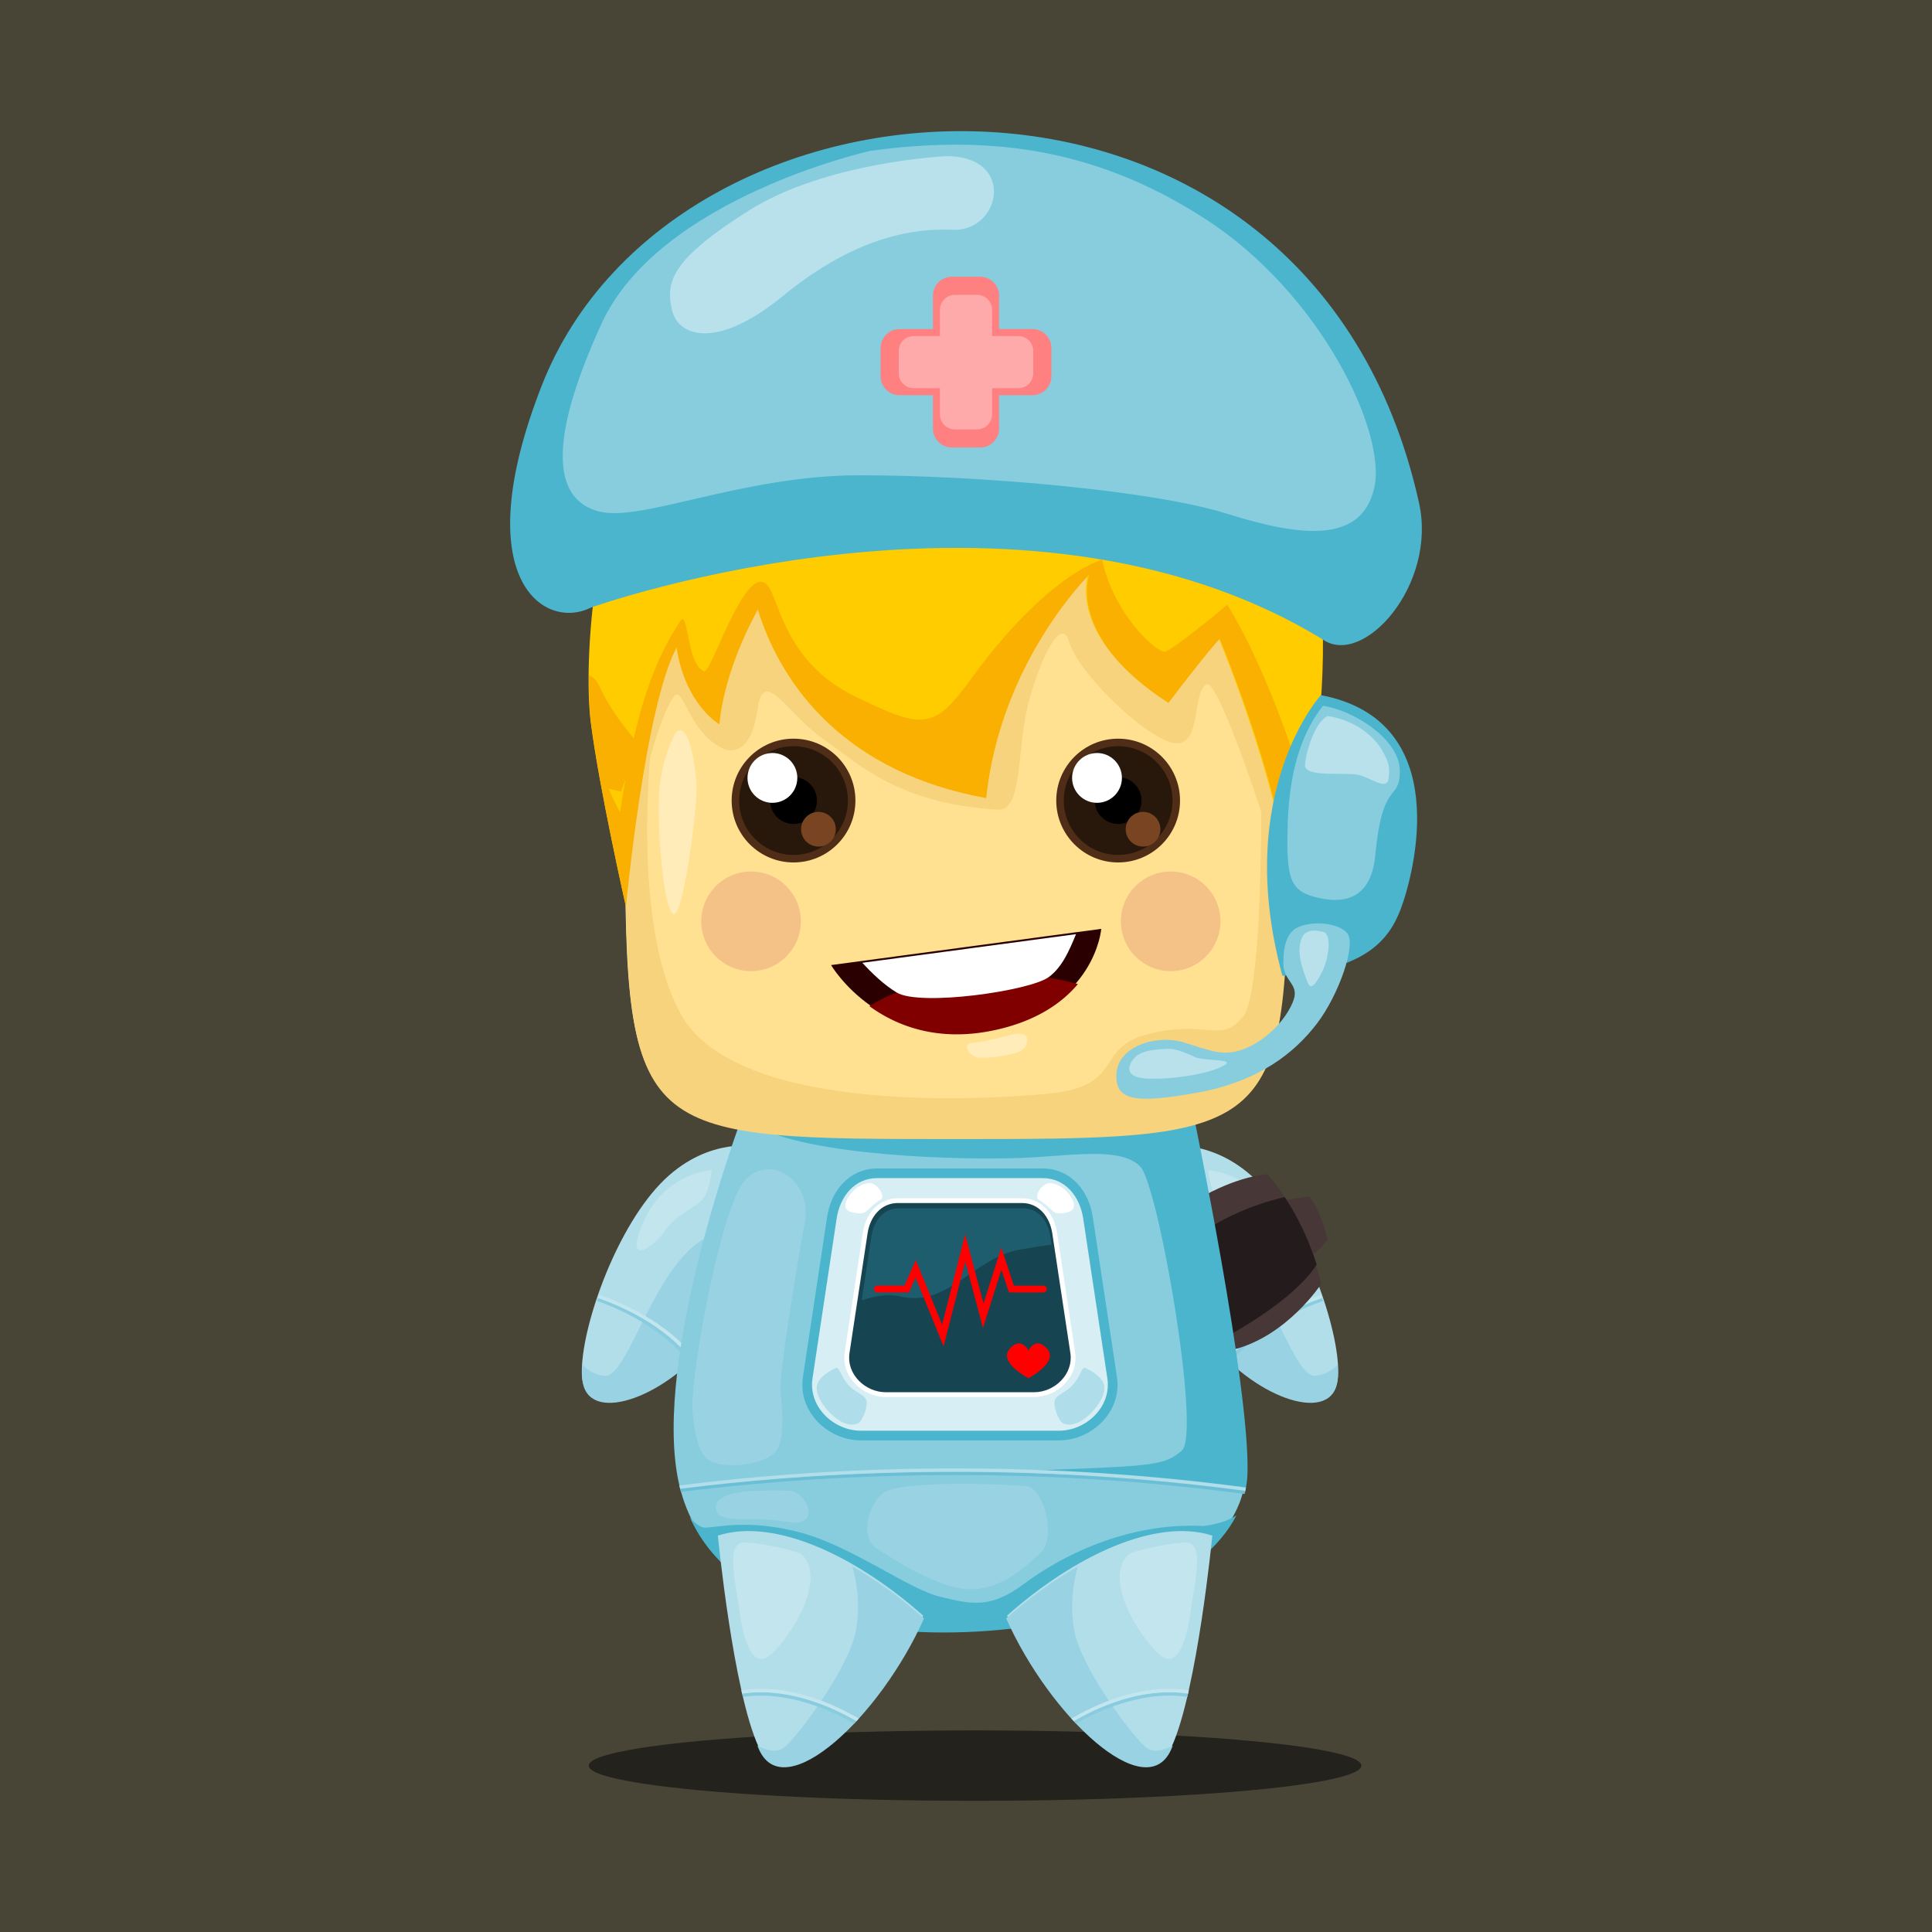
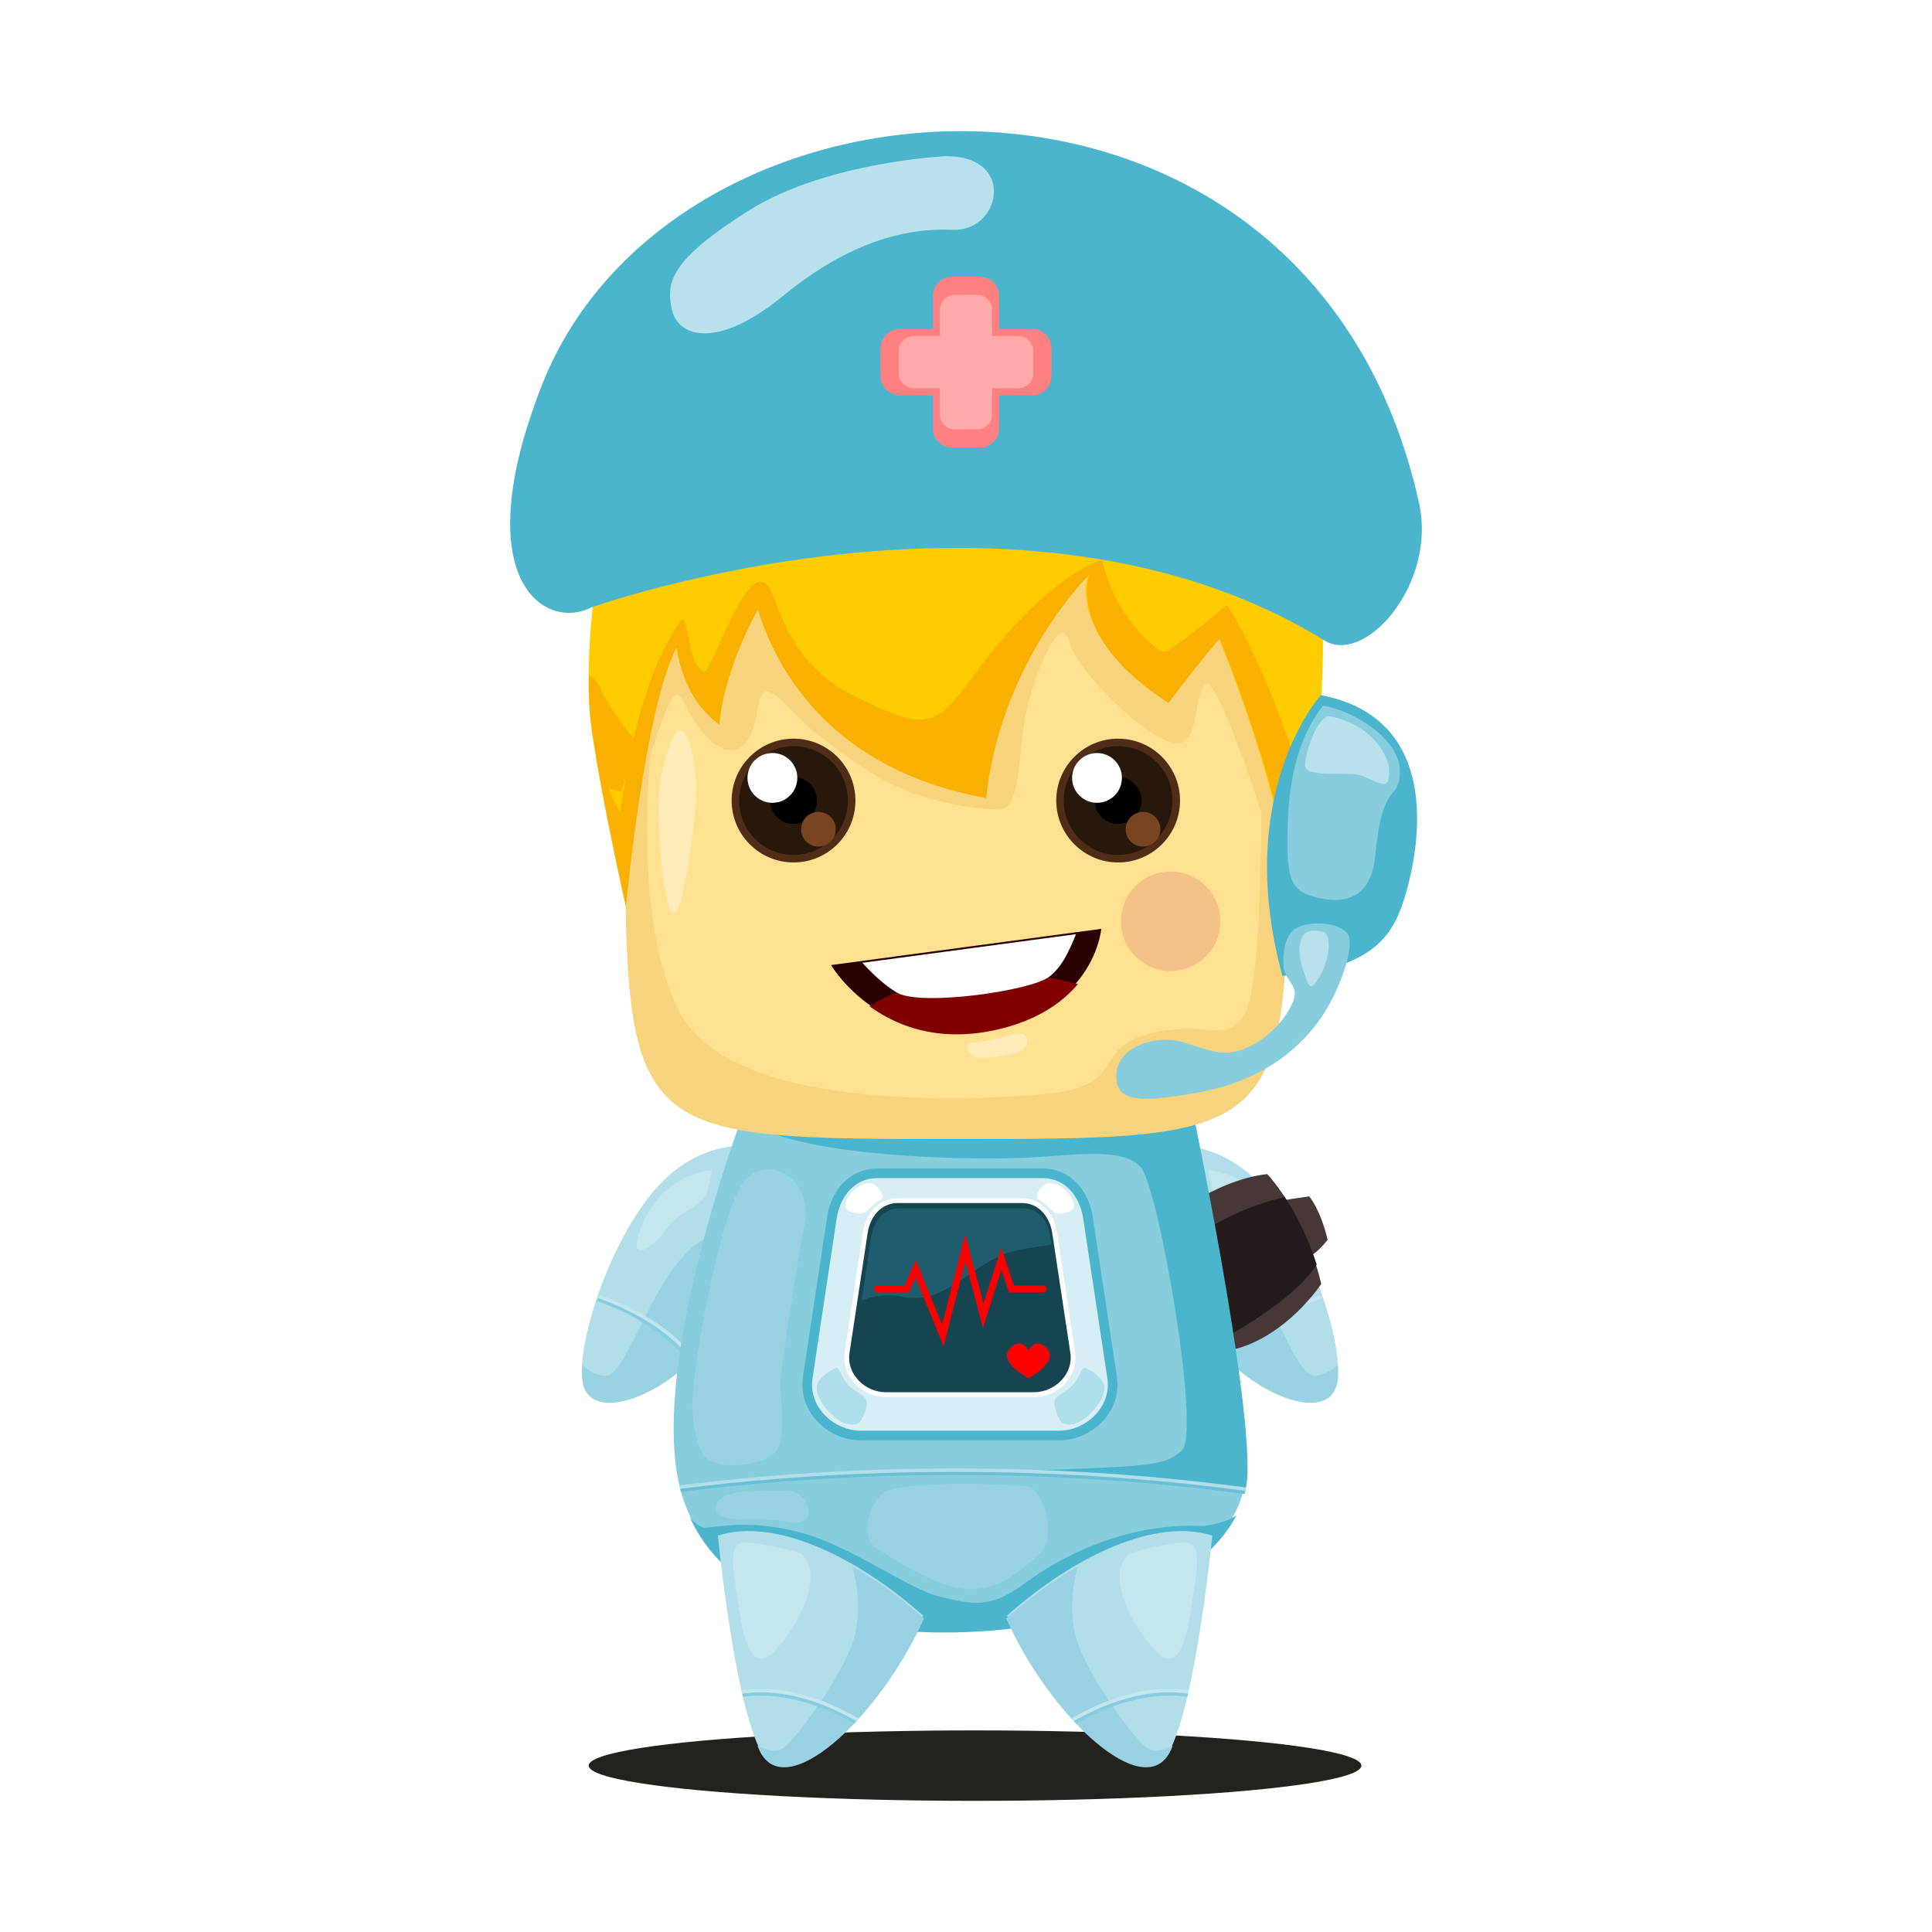
<svg xmlns="http://www.w3.org/2000/svg" xmlns:ns1="http://www.inkscape.org/namespaces/inkscape" xmlns:ns2="http://sodipodi.sourceforge.net/DTD/sodipodi-0.dtd" width="282.969mm" height="282.969mm" viewBox="0 0 282.969 282.969" version="1.1" id="svg8" ns1:version="0.92.2 (unknown)" ns2:docname="Health device.svg" ns1:export-filename="/media/nugroho/Simpanan/1. Jobs/Freelance /Freelancer/karakter/Karakter 5/Health device.svg.png" ns1:export-xdpi="42.817142" ns1:export-ydpi="42.817142">
  <defs id="defs2" />
  <ns2:namedview id="base" pagecolor="#ffffff" bordercolor="#666666" borderopacity="1.0" ns1:pageopacity="0.0" ns1:pageshadow="2" ns1:zoom="0.21157227" ns1:cx="254.59373" ns1:cy="381.0679" ns1:document-units="mm" ns1:current-layer="g987" showgrid="false" ns1:snap-global="false" ns1:window-width="1327" ns1:window-height="747" ns1:window-x="39" ns1:window-y="21" ns1:window-maximized="1" />
  <g ns1:label="Layer 1" ns1:groupmode="layer" id="layer1" transform="translate(361.178,4.539)">
    <g id="g987" transform="translate(-312.15,-5.306)">
-       <rect y="0.767" x="-49.028" height="282.969" width="282.969" id="rect93" style="color:#000000;clip-rule:nonzero;display:inline;overflow:visible;visibility:visible;opacity:1;isolation:auto;mix-blend-mode:normal;color-interpolation:sRGB;color-interpolation-filters:linearRGB;solid-color:#000000;solid-opacity:1;vector-effect:none;fill:#484537;fill-opacity:1;fill-rule:nonzero;stroke:none;stroke-width:0.2;stroke-linecap:round;stroke-linejoin:round;stroke-miterlimit:4;stroke-dasharray:none;stroke-dashoffset:0;stroke-opacity:1;paint-order:markers stroke fill;color-rendering:auto;image-rendering:auto;shape-rendering:auto;text-rendering:auto;enable-background:accumulate" />
      <g transform="translate(5.931,-26.221)" id="g4934">
        <ellipse style="color:#000000;clip-rule:nonzero;display:inline;overflow:visible;visibility:visible;opacity:1;isolation:auto;mix-blend-mode:normal;color-interpolation:sRGB;color-interpolation-filters:linearRGB;solid-color:#000000;solid-opacity:1;fill:#24221c;fill-opacity:1;fill-rule:nonzero;stroke:none;stroke-width:0.5;stroke-linecap:round;stroke-linejoin:miter;stroke-miterlimit:4;stroke-dasharray:none;stroke-dashoffset:0;stroke-opacity:1;paint-order:markers stroke fill;color-rendering:auto;image-rendering:auto;shape-rendering:auto;text-rendering:auto;enable-background:accumulate" id="path4814" cx="87.852" cy="285.589" rx="56.588" ry="5.159" />
        <g id="g4740" transform="matrix(-1,0,0,1,171.3,0)">
          <path style="color:#000000;clip-rule:nonzero;display:inline;overflow:visible;visibility:visible;opacity:1;isolation:auto;mix-blend-mode:normal;color-interpolation:sRGB;color-interpolation-filters:linearRGB;solid-color:#000000;solid-opacity:1;fill:#b2deea;fill-opacity:1;fill-rule:nonzero;stroke:none;stroke-width:0.5;stroke-linecap:round;stroke-linejoin:miter;stroke-miterlimit:4;stroke-dasharray:none;stroke-dashoffset:0;stroke-opacity:1;paint-order:markers stroke fill;color-rendering:auto;image-rendering:auto;shape-rendering:auto;text-rendering:auto;enable-background:accumulate" d="m 55.267,194.866 c 0,0 -7.516,-1.326 -14.148,6.19 -6.632,7.516 -11.275,21.665 -10.832,27.634 0.663,6.632 11.717,2.874 18.349,-5.306 6.632,-8.18 6.632,-28.518 6.632,-28.518 z" id="path4730" ns1:connector-curvature="0" />
          <path style="color:#000000;clip-rule:nonzero;display:inline;overflow:visible;visibility:visible;opacity:1;isolation:auto;mix-blend-mode:normal;color-interpolation:sRGB;color-interpolation-filters:linearRGB;solid-color:#000000;solid-opacity:1;fill:#99d3e3;fill-opacity:1;fill-rule:nonzero;stroke:none;stroke-width:1.89;stroke-linecap:round;stroke-linejoin:miter;stroke-miterlimit:4;stroke-dasharray:none;stroke-dashoffset:0;stroke-opacity:1;paint-order:markers stroke fill;color-rendering:auto;image-rendering:auto;shape-rendering:auto;text-rendering:auto;enable-background:accumulate" d="m 195.51,782.666 c -38.192,0.513 -53.951,81.608 -68.926,79.584 -5.388,-0.728 -9.251,-3.184 -12,-6.072 -0.24,3.017 -0.292,5.77 -0.115,8.16 2.507,25.066 44.283,10.862 69.35,-20.053 6.441,-7.943 11.217,-18.928 14.773,-30.855 0.562,-9.108 0.825,-19.215 0.684,-30.557 -1.279,-0.157 -2.534,-0.224 -3.766,-0.207 z" transform="scale(0.265)" id="path4732" ns1:connector-curvature="0" />
-           <path style="color:#000000;font-style:normal;font-variant:normal;font-weight:normal;font-stretch:normal;font-size:medium;line-height:normal;font-family:sans-serif;font-variant-ligatures:normal;font-variant-position:normal;font-variant-caps:normal;font-variant-numeric:normal;font-variant-alternates:normal;font-feature-settings:normal;text-indent:0;text-align:start;text-decoration:none;text-decoration-line:none;text-decoration-style:solid;text-decoration-color:#000000;letter-spacing:normal;word-spacing:normal;text-transform:none;writing-mode:lr-tb;direction:ltr;text-orientation:mixed;dominant-baseline:auto;baseline-shift:baseline;text-anchor:start;white-space:normal;shape-padding:0;clip-rule:nonzero;display:inline;overflow:visible;visibility:visible;opacity:1;isolation:auto;mix-blend-mode:normal;color-interpolation:sRGB;color-interpolation-filters:linearRGB;solid-color:#000000;solid-opacity:1;vector-effect:none;fill:#89ccdf;fill-opacity:1;fill-rule:nonzero;stroke:none;stroke-width:1.89;stroke-linecap:round;stroke-linejoin:miter;stroke-miterlimit:4;stroke-dasharray:none;stroke-dashoffset:0;stroke-opacity:1;paint-order:markers stroke fill;color-rendering:auto;image-rendering:auto;shape-rendering:auto;text-rendering:auto;enable-background:accumulate" d="m 123.195,819.137 c -0.206,0.596 -0.412,1.191 -0.611,1.785 11.436,3.804 35.983,14.571 51.051,34.229 0.465,-0.431 0.92,-0.879 1.379,-1.32 -15.423,-20.064 -40.169,-30.817 -51.818,-34.693 z" transform="scale(0.265)" id="path4734" ns1:connector-curvature="0" />
          <path style="color:#000000;font-style:normal;font-variant:normal;font-weight:normal;font-stretch:normal;font-size:medium;line-height:normal;font-family:sans-serif;font-variant-ligatures:normal;font-variant-position:normal;font-variant-caps:normal;font-variant-numeric:normal;font-variant-alternates:normal;font-feature-settings:normal;text-indent:0;text-align:start;text-decoration:none;text-decoration-line:none;text-decoration-style:solid;text-decoration-color:#000000;letter-spacing:normal;word-spacing:normal;text-transform:none;writing-mode:lr-tb;direction:ltr;text-orientation:mixed;dominant-baseline:auto;baseline-shift:baseline;text-anchor:start;white-space:normal;shape-padding:0;clip-rule:nonzero;display:inline;overflow:visible;visibility:visible;opacity:1;isolation:auto;mix-blend-mode:normal;color-interpolation:sRGB;color-interpolation-filters:linearRGB;solid-color:#000000;solid-opacity:1;vector-effect:none;fill:#c2e5ee;fill-opacity:1;fill-rule:nonzero;stroke:none;stroke-width:1.89;stroke-linecap:round;stroke-linejoin:miter;stroke-miterlimit:4;stroke-dasharray:none;stroke-dashoffset:0;stroke-opacity:1;paint-order:markers stroke fill;color-rendering:auto;image-rendering:auto;shape-rendering:auto;text-rendering:auto;enable-background:accumulate" d="m 123.76,817.506 c -0.211,0.596 -0.413,1.189 -0.617,1.783 11.979,4.091 37.147,14.895 52.031,34.387 0.457,-0.441 0.918,-0.877 1.369,-1.328 -15.268,-19.931 -40.645,-30.698 -52.783,-34.842 z" transform="scale(0.265)" id="path4736" ns1:connector-curvature="0" />
          <path style="color:#000000;clip-rule:nonzero;display:inline;overflow:visible;visibility:visible;opacity:1;isolation:auto;mix-blend-mode:normal;color-interpolation:sRGB;color-interpolation-filters:linearRGB;solid-color:#000000;solid-opacity:1;fill:#c2e5ee;fill-opacity:1;fill-rule:nonzero;stroke:none;stroke-width:0.5;stroke-linecap:round;stroke-linejoin:miter;stroke-miterlimit:4;stroke-dasharray:none;stroke-dashoffset:0;stroke-opacity:1;paint-order:markers stroke fill;color-rendering:auto;image-rendering:auto;shape-rendering:auto;text-rendering:auto;enable-background:accumulate" d="m 49.298,198.403 c -1.216,0 -7.185,0.995 -10.059,7.627 -2.874,6.632 1.437,3.758 3.206,1.216 1.769,-2.542 4.753,-3.537 5.637,-4.753 0.884,-1.216 1.216,-4.09 1.216,-4.09 z" id="path4738" ns1:connector-curvature="0" />
        </g>
        <g id="g4728">
          <path ns1:connector-curvature="0" id="path4613" d="m 55.267,194.866 c 0,0 -7.516,-1.326 -14.148,6.19 -6.632,7.516 -11.275,21.665 -10.832,27.634 0.663,6.632 11.717,2.874 18.349,-5.306 6.632,-8.18 6.632,-28.518 6.632,-28.518 z" style="color:#000000;clip-rule:nonzero;display:inline;overflow:visible;visibility:visible;opacity:1;isolation:auto;mix-blend-mode:normal;color-interpolation:sRGB;color-interpolation-filters:linearRGB;solid-color:#000000;solid-opacity:1;fill:#b2deea;fill-opacity:1;fill-rule:nonzero;stroke:none;stroke-width:0.5;stroke-linecap:round;stroke-linejoin:miter;stroke-miterlimit:4;stroke-dasharray:none;stroke-dashoffset:0;stroke-opacity:1;paint-order:markers stroke fill;color-rendering:auto;image-rendering:auto;shape-rendering:auto;text-rendering:auto;enable-background:accumulate" />
          <path ns1:connector-curvature="0" id="path4704" transform="scale(0.265)" d="m 195.51,782.666 c -38.192,0.513 -53.951,81.608 -68.926,79.584 -5.388,-0.728 -9.251,-3.184 -12,-6.072 -0.24,3.017 -0.292,5.77 -0.115,8.16 2.507,25.066 44.283,10.862 69.35,-20.053 6.441,-7.943 11.217,-18.928 14.773,-30.855 0.562,-9.108 0.825,-19.215 0.684,-30.557 -1.279,-0.157 -2.534,-0.224 -3.766,-0.207 z" style="color:#000000;clip-rule:nonzero;display:inline;overflow:visible;visibility:visible;opacity:1;isolation:auto;mix-blend-mode:normal;color-interpolation:sRGB;color-interpolation-filters:linearRGB;solid-color:#000000;solid-opacity:1;fill:#99d3e3;fill-opacity:1;fill-rule:nonzero;stroke:none;stroke-width:1.89;stroke-linecap:round;stroke-linejoin:miter;stroke-miterlimit:4;stroke-dasharray:none;stroke-dashoffset:0;stroke-opacity:1;paint-order:markers stroke fill;color-rendering:auto;image-rendering:auto;shape-rendering:auto;text-rendering:auto;enable-background:accumulate" />
          <path ns1:connector-curvature="0" id="path4709" transform="scale(0.265)" d="m 123.195,819.137 c -0.206,0.596 -0.412,1.191 -0.611,1.785 11.436,3.804 35.983,14.571 51.051,34.229 0.465,-0.431 0.92,-0.879 1.379,-1.32 -15.423,-20.064 -40.169,-30.817 -51.818,-34.693 z" style="color:#000000;font-style:normal;font-variant:normal;font-weight:normal;font-stretch:normal;font-size:medium;line-height:normal;font-family:sans-serif;font-variant-ligatures:normal;font-variant-position:normal;font-variant-caps:normal;font-variant-numeric:normal;font-variant-alternates:normal;font-feature-settings:normal;text-indent:0;text-align:start;text-decoration:none;text-decoration-line:none;text-decoration-style:solid;text-decoration-color:#000000;letter-spacing:normal;word-spacing:normal;text-transform:none;writing-mode:lr-tb;direction:ltr;text-orientation:mixed;dominant-baseline:auto;baseline-shift:baseline;text-anchor:start;white-space:normal;shape-padding:0;clip-rule:nonzero;display:inline;overflow:visible;visibility:visible;opacity:1;isolation:auto;mix-blend-mode:normal;color-interpolation:sRGB;color-interpolation-filters:linearRGB;solid-color:#000000;solid-opacity:1;vector-effect:none;fill:#89ccdf;fill-opacity:1;fill-rule:nonzero;stroke:none;stroke-width:1.89;stroke-linecap:round;stroke-linejoin:miter;stroke-miterlimit:4;stroke-dasharray:none;stroke-dashoffset:0;stroke-opacity:1;paint-order:markers stroke fill;color-rendering:auto;image-rendering:auto;shape-rendering:auto;text-rendering:auto;enable-background:accumulate" />
          <path ns1:connector-curvature="0" id="path4711" transform="scale(0.265)" d="m 123.76,817.506 c -0.211,0.596 -0.413,1.189 -0.617,1.783 11.979,4.091 37.147,14.895 52.031,34.387 0.457,-0.441 0.918,-0.877 1.369,-1.328 -15.268,-19.931 -40.645,-30.698 -52.783,-34.842 z" style="color:#000000;font-style:normal;font-variant:normal;font-weight:normal;font-stretch:normal;font-size:medium;line-height:normal;font-family:sans-serif;font-variant-ligatures:normal;font-variant-position:normal;font-variant-caps:normal;font-variant-numeric:normal;font-variant-alternates:normal;font-feature-settings:normal;text-indent:0;text-align:start;text-decoration:none;text-decoration-line:none;text-decoration-style:solid;text-decoration-color:#000000;letter-spacing:normal;word-spacing:normal;text-transform:none;writing-mode:lr-tb;direction:ltr;text-orientation:mixed;dominant-baseline:auto;baseline-shift:baseline;text-anchor:start;white-space:normal;shape-padding:0;clip-rule:nonzero;display:inline;overflow:visible;visibility:visible;opacity:1;isolation:auto;mix-blend-mode:normal;color-interpolation:sRGB;color-interpolation-filters:linearRGB;solid-color:#000000;solid-opacity:1;vector-effect:none;fill:#c2e5ee;fill-opacity:1;fill-rule:nonzero;stroke:none;stroke-width:1.89;stroke-linecap:round;stroke-linejoin:miter;stroke-miterlimit:4;stroke-dasharray:none;stroke-dashoffset:0;stroke-opacity:1;paint-order:markers stroke fill;color-rendering:auto;image-rendering:auto;shape-rendering:auto;text-rendering:auto;enable-background:accumulate" />
          <path ns1:connector-curvature="0" id="path4702" d="m 49.298,198.403 c -1.216,0 -7.185,0.995 -10.059,7.627 -2.874,6.632 1.437,3.758 3.206,1.216 1.769,-2.542 4.753,-3.537 5.637,-4.753 0.884,-1.216 1.216,-4.09 1.216,-4.09 z" style="color:#000000;clip-rule:nonzero;display:inline;overflow:visible;visibility:visible;opacity:1;isolation:auto;mix-blend-mode:normal;color-interpolation:sRGB;color-interpolation-filters:linearRGB;solid-color:#000000;solid-opacity:1;fill:#c2e5ee;fill-opacity:1;fill-rule:nonzero;stroke:none;stroke-width:0.5;stroke-linecap:round;stroke-linejoin:miter;stroke-miterlimit:4;stroke-dasharray:none;stroke-dashoffset:0;stroke-opacity:1;paint-order:markers stroke fill;color-rendering:auto;image-rendering:auto;shape-rendering:auto;text-rendering:auto;enable-background:accumulate" />
        </g>
        <path style="color:#000000;clip-rule:nonzero;display:inline;overflow:visible;visibility:visible;opacity:1;isolation:auto;mix-blend-mode:normal;color-interpolation:sRGB;color-interpolation-filters:linearRGB;solid-color:#000000;solid-opacity:1;fill:#483737;fill-opacity:1;fill-rule:nonzero;stroke:none;stroke-width:0.5;stroke-linecap:round;stroke-linejoin:miter;stroke-miterlimit:4;stroke-dasharray:none;stroke-dashoffset:0;stroke-opacity:1;paint-order:markers stroke fill;color-rendering:auto;image-rendering:auto;shape-rendering:auto;text-rendering:auto;enable-background:accumulate" d="m 133.029,202.769 3.758,-0.553 c 0,0 1.603,1.769 2.708,6.356 -1.824,2.266 -2.598,2.321 -2.598,2.321 z" id="path4680" ns1:connector-curvature="0" />
        <path style="color:#000000;clip-rule:nonzero;display:inline;overflow:visible;visibility:visible;opacity:1;isolation:auto;mix-blend-mode:normal;color-interpolation:sRGB;color-interpolation-filters:linearRGB;solid-color:#000000;solid-opacity:1;fill:#483737;fill-opacity:1;fill-rule:nonzero;stroke:none;stroke-width:0.5;stroke-linecap:round;stroke-linejoin:miter;stroke-miterlimit:4;stroke-dasharray:none;stroke-dashoffset:0;stroke-opacity:1;paint-order:markers stroke fill;color-rendering:auto;image-rendering:auto;shape-rendering:auto;text-rendering:auto;enable-background:accumulate" d="m 111.348,209.5 c 0,0 9.457,-9.457 19.305,-10.552 6.018,6.8 7.894,16.101 7.894,16.101 0,0 -5.002,7.66 -12.896,9.614 -8.207,-4.846 -14.303,-15.163 -14.303,-15.163 z" id="path4674" ns1:connector-curvature="0" />
        <path style="color:#000000;clip-rule:nonzero;display:inline;overflow:visible;visibility:visible;opacity:1;isolation:auto;mix-blend-mode:normal;color-interpolation:sRGB;color-interpolation-filters:linearRGB;solid-color:#000000;solid-opacity:1;fill:#241c1c;fill-opacity:1;fill-rule:nonzero;stroke:none;stroke-width:1.89;stroke-linecap:round;stroke-linejoin:miter;stroke-miterlimit:4;stroke-dasharray:none;stroke-dashoffset:0;stroke-opacity:1;paint-order:markers stroke fill;color-rendering:auto;image-rendering:auto;shape-rendering:auto;text-rendering:auto;enable-background:accumulate" d="m 502.621,763.412 c -6.576,1.687 -30.804,7.151 -55.607,26.562 -2.477,13.54 -2.013,25.7 -0.551,35.467 5.808,6.22 12.401,12.421 19.555,17.742 16.244,-8.812 43.503,-25.381 54.318,-42.441 -3.116,-9.698 -8.685,-23.869 -17.715,-37.33 z" transform="scale(0.265)" id="path4682" ns1:connector-curvature="0" />
        <path style="color:#000000;clip-rule:nonzero;display:inline;overflow:visible;visibility:visible;opacity:1;isolation:auto;mix-blend-mode:normal;color-interpolation:sRGB;color-interpolation-filters:linearRGB;solid-color:#000000;solid-opacity:1;fill:#87cdde;fill-opacity:1;fill-rule:nonzero;stroke:none;stroke-width:1;stroke-linecap:round;stroke-linejoin:miter;stroke-miterlimit:4;stroke-dasharray:none;stroke-dashoffset:0;stroke-opacity:1;paint-order:markers stroke fill;color-rendering:auto;image-rendering:auto;shape-rendering:auto;text-rendering:auto;enable-background:accumulate" d="m 53.461,191.328 c 0,0 -12.818,34.39 -9.067,52.523 3.752,18.133 25.316,23.058 45.333,21.572 20.016,-1.486 37.517,-10.317 37.829,-23.135 0.313,-12.818 -7.816,-51.898 -7.816,-51.898 z" id="path4584" ns1:connector-curvature="0" ns2:nodetypes="cszscc" />
        <path style="color:#000000;clip-rule:nonzero;display:inline;overflow:visible;visibility:visible;opacity:1;isolation:auto;mix-blend-mode:normal;color-interpolation:sRGB;color-interpolation-filters:linearRGB;solid-color:#000000;solid-opacity:1;fill:#4bb5cd;fill-opacity:1;fill-rule:nonzero;stroke:none;stroke-width:1.89;stroke-linecap:round;stroke-linejoin:miter;stroke-miterlimit:4;stroke-dasharray:none;stroke-dashoffset:0;stroke-opacity:1;paint-order:markers stroke fill;color-rendering:auto;image-rendering:auto;shape-rendering:auto;text-rendering:auto;enable-background:accumulate" d="m 475.982,939.383 c -4.069,2.667 -9.116,4.561 -18.102,5.893 -43.129,-2.363 -80.35,17.725 -99.256,31.904 -18.906,14.18 -29.542,11.226 -46.676,7.09 -17.134,-4.136 -49.036,-28.064 -77.1,-35.449 -28.064,-7.385 -44.607,-2.954 -52.287,-2.658 -2.749,0.106 -5.836,-2.415 -8.67,-5.676 24.112,53.12 97.045,67.75 165.234,62.689 62.609,-4.647 118.704,-28.311 136.855,-63.793 z" transform="scale(0.265)" id="path4802" ns1:connector-curvature="0" />
        <path style="color:#000000;clip-rule:nonzero;display:inline;overflow:visible;visibility:visible;opacity:1;isolation:auto;mix-blend-mode:normal;color-interpolation:sRGB;color-interpolation-filters:linearRGB;solid-color:#000000;solid-opacity:1;fill:#4bb5cd;fill-opacity:1;fill-rule:nonzero;stroke:none;stroke-width:1.89;stroke-linecap:round;stroke-linejoin:miter;stroke-miterlimit:4;stroke-dasharray:none;stroke-dashoffset:0;stroke-opacity:1;paint-order:markers stroke fill;color-rendering:auto;image-rendering:auto;shape-rendering:auto;text-rendering:auto;enable-background:accumulate" d="m 452.564,719.584 -205.893,2.914 c -10.361,1.234 -20.95,2.539 -31.939,3.977 37.599,15.875 121.989,16.71 148.727,15.039 26.737,-1.671 49.298,-5.013 59.324,5.014 10.026,10.026 33.839,147.891 22.977,157.082 -10.862,9.191 -16.711,8.355 -101.936,11.697 40.754,-0.608 104.808,7.158 136.852,11.449 0.851,-3.579 1.338,-7.254 1.43,-11.021 1.182,-48.447 -29.541,-196.15 -29.541,-196.15 z" transform="scale(0.265)" id="path4809" ns1:connector-curvature="0" />
        <path ns2:type="inkscape:offset" ns1:radius="1.4155308" ns1:original="M 73.492188 199.54102 C 70.21744 199.54102 68.071408 202.21515 67.582031 205.45312 L 64.044922 228.85547 C 63.405725 233.08473 67.195772 236.53516 71.113281 236.53516 L 100.16016 236.53516 C 104.07646 236.53516 107.86772 233.08473 107.22852 228.85547 L 103.69141 205.45312 C 103.20203 202.21515 101.05405 199.54102 97.779297 199.54102 L 73.492188 199.54102 z " style="color:#000000;clip-rule:nonzero;display:inline;overflow:visible;visibility:visible;opacity:1;isolation:auto;mix-blend-mode:normal;color-interpolation:sRGB;color-interpolation-filters:linearRGB;solid-color:#000000;solid-opacity:1;fill:#4bb5cd;fill-opacity:1;fill-rule:nonzero;stroke:none;stroke-width:1;stroke-linecap:round;stroke-linejoin:miter;stroke-miterlimit:4;stroke-dasharray:none;stroke-dashoffset:0;stroke-opacity:1;paint-order:markers stroke fill;color-rendering:auto;image-rendering:auto;shape-rendering:auto;text-rendering:auto;enable-background:accumulate" id="path4839" d="m 73.492,198.125 c -2.023,0 -3.791,0.868 -5.031,2.189 -1.24,1.322 -1.998,3.063 -2.279,4.928 l -3.537,23.402 c -0.78,5.159 3.72,9.307 8.469,9.307 h 29.047 c 4.748,0 9.249,-4.147 8.469,-9.307 l -3.537,-23.402 c -0.282,-1.865 -1.039,-3.606 -2.279,-4.928 -1.24,-1.321 -3.011,-2.189 -5.033,-2.189 z" />
        <path style="color:#000000;clip-rule:nonzero;display:inline;overflow:visible;visibility:visible;opacity:1;isolation:auto;mix-blend-mode:normal;color-interpolation:sRGB;color-interpolation-filters:linearRGB;solid-color:#000000;solid-opacity:1;fill:#ffe191;fill-opacity:1;fill-rule:nonzero;stroke:none;stroke-width:0.106;stroke-linecap:round;stroke-linejoin:miter;stroke-miterlimit:4;stroke-dasharray:none;stroke-dashoffset:0;stroke-opacity:1;paint-order:markers stroke fill;color-rendering:auto;image-rendering:auto;shape-rendering:auto;text-rendering:auto;enable-background:accumulate" d="m 133.497,143.807 c 0,49.496 0.189,49.71 -48.459,49.71 -48.648,0 -48.459,-0.058 -48.459,-49.71 -2e-6,-49.651 21.696,-49.71 48.459,-49.71 26.763,0 48.459,0.214 48.459,49.71 z" id="path3680" ns1:connector-curvature="0" ns2:nodetypes="zzzsz" ns1:label="Kepala" />
        <g id="g3764" transform="translate(1.36,-2.211)" ns1:label="Mata">
          <g transform="translate(-9.067)" id="g3740" ns1:label="Mata Kiri">
            <g id="g3697" transform="translate(-5.527,6.411)">
              <circle r="9.064" cy="140.041" cx="74.5" id="path3682" style="color:#000000;clip-rule:nonzero;display:inline;overflow:visible;visibility:visible;opacity:1;isolation:auto;mix-blend-mode:normal;color-interpolation:sRGB;color-interpolation-filters:linearRGB;solid-color:#000000;solid-opacity:1;fill:#502d16;fill-opacity:1;fill-rule:nonzero;stroke:none;stroke-width:0.106;stroke-linecap:round;stroke-linejoin:miter;stroke-miterlimit:4;stroke-dasharray:none;stroke-dashoffset:0;stroke-opacity:1;paint-order:markers stroke fill;color-rendering:auto;image-rendering:auto;shape-rendering:auto;text-rendering:auto;enable-background:accumulate" />
              <circle style="color:#000000;clip-rule:nonzero;display:inline;overflow:visible;visibility:visible;opacity:1;isolation:auto;mix-blend-mode:normal;color-interpolation:sRGB;color-interpolation-filters:linearRGB;solid-color:#000000;solid-opacity:1;fill:#28170b;fill-opacity:1;fill-rule:nonzero;stroke:none;stroke-width:0.106;stroke-linecap:round;stroke-linejoin:miter;stroke-miterlimit:4;stroke-dasharray:none;stroke-dashoffset:0;stroke-opacity:1;paint-order:markers stroke fill;color-rendering:auto;image-rendering:auto;shape-rendering:auto;text-rendering:auto;enable-background:accumulate" id="circle3684" cx="74.5" cy="140.041" r="7.961" />
              <circle r="3.427" cy="140.041" cx="74.5" id="circle3690" style="color:#000000;clip-rule:nonzero;display:inline;overflow:visible;visibility:visible;opacity:1;isolation:auto;mix-blend-mode:normal;color-interpolation:sRGB;color-interpolation-filters:linearRGB;solid-color:#000000;solid-opacity:1;fill:#000000;fill-opacity:1;fill-rule:nonzero;stroke:none;stroke-width:0.106;stroke-linecap:round;stroke-linejoin:miter;stroke-miterlimit:4;stroke-dasharray:none;stroke-dashoffset:0;stroke-opacity:1;paint-order:markers stroke fill;color-rendering:auto;image-rendering:auto;shape-rendering:auto;text-rendering:auto;enable-background:accumulate" />
              <circle r="3.648" cy="136.725" cx="71.405" id="circle3686" style="color:#000000;clip-rule:nonzero;display:inline;overflow:visible;visibility:visible;opacity:1;isolation:auto;mix-blend-mode:normal;color-interpolation:sRGB;color-interpolation-filters:linearRGB;solid-color:#000000;solid-opacity:1;fill:#ffffff;fill-opacity:1;fill-rule:nonzero;stroke:none;stroke-width:0.106;stroke-linecap:round;stroke-linejoin:miter;stroke-miterlimit:4;stroke-dasharray:none;stroke-dashoffset:0;stroke-opacity:1;paint-order:markers stroke fill;color-rendering:auto;image-rendering:auto;shape-rendering:auto;text-rendering:auto;enable-background:accumulate" />
              <circle style="color:#000000;clip-rule:nonzero;display:inline;overflow:visible;visibility:visible;opacity:1;isolation:auto;mix-blend-mode:normal;color-interpolation:sRGB;color-interpolation-filters:linearRGB;solid-color:#000000;solid-opacity:1;fill:#784421;fill-opacity:1;fill-rule:nonzero;stroke:none;stroke-width:0.106;stroke-linecap:round;stroke-linejoin:miter;stroke-miterlimit:4;stroke-dasharray:none;stroke-dashoffset:0;stroke-opacity:1;paint-order:markers stroke fill;color-rendering:auto;image-rendering:auto;shape-rendering:auto;text-rendering:auto;enable-background:accumulate" id="circle3688" cx="78.148" cy="144.241" r="2.542" />
            </g>
          </g>
          <g transform="translate(5.315)" id="g3748" ns1:label="Mata Kanan">
            <g transform="translate(27.634,6.411)" id="g3709">
              <circle style="color:#000000;clip-rule:nonzero;display:inline;overflow:visible;visibility:visible;opacity:1;isolation:auto;mix-blend-mode:normal;color-interpolation:sRGB;color-interpolation-filters:linearRGB;solid-color:#000000;solid-opacity:1;fill:#502d16;fill-opacity:1;fill-rule:nonzero;stroke:none;stroke-width:0.106;stroke-linecap:round;stroke-linejoin:miter;stroke-miterlimit:4;stroke-dasharray:none;stroke-dashoffset:0;stroke-opacity:1;paint-order:markers stroke fill;color-rendering:auto;image-rendering:auto;shape-rendering:auto;text-rendering:auto;enable-background:accumulate" id="circle3699" cx="74.5" cy="140.041" r="9.064" />
              <circle r="7.961" cy="140.041" cx="74.5" id="circle3701" style="color:#000000;clip-rule:nonzero;display:inline;overflow:visible;visibility:visible;opacity:1;isolation:auto;mix-blend-mode:normal;color-interpolation:sRGB;color-interpolation-filters:linearRGB;solid-color:#000000;solid-opacity:1;fill:#28170b;fill-opacity:1;fill-rule:nonzero;stroke:none;stroke-width:0.106;stroke-linecap:round;stroke-linejoin:miter;stroke-miterlimit:4;stroke-dasharray:none;stroke-dashoffset:0;stroke-opacity:1;paint-order:markers stroke fill;color-rendering:auto;image-rendering:auto;shape-rendering:auto;text-rendering:auto;enable-background:accumulate" />
              <circle style="color:#000000;clip-rule:nonzero;display:inline;overflow:visible;visibility:visible;opacity:1;isolation:auto;mix-blend-mode:normal;color-interpolation:sRGB;color-interpolation-filters:linearRGB;solid-color:#000000;solid-opacity:1;fill:#000000;fill-opacity:1;fill-rule:nonzero;stroke:none;stroke-width:0.106;stroke-linecap:round;stroke-linejoin:miter;stroke-miterlimit:4;stroke-dasharray:none;stroke-dashoffset:0;stroke-opacity:1;paint-order:markers stroke fill;color-rendering:auto;image-rendering:auto;shape-rendering:auto;text-rendering:auto;enable-background:accumulate" id="circle3703" cx="74.5" cy="140.041" r="3.427" />
              <circle style="color:#000000;clip-rule:nonzero;display:inline;overflow:visible;visibility:visible;opacity:1;isolation:auto;mix-blend-mode:normal;color-interpolation:sRGB;color-interpolation-filters:linearRGB;solid-color:#000000;solid-opacity:1;fill:#ffffff;fill-opacity:1;fill-rule:nonzero;stroke:none;stroke-width:0.106;stroke-linecap:round;stroke-linejoin:miter;stroke-miterlimit:4;stroke-dasharray:none;stroke-dashoffset:0;stroke-opacity:1;paint-order:markers stroke fill;color-rendering:auto;image-rendering:auto;shape-rendering:auto;text-rendering:auto;enable-background:accumulate" id="circle3705" cx="71.405" cy="136.725" r="3.648" />
              <circle r="2.542" cy="144.241" cx="78.148" id="circle3707" style="color:#000000;clip-rule:nonzero;display:inline;overflow:visible;visibility:visible;opacity:1;isolation:auto;mix-blend-mode:normal;color-interpolation:sRGB;color-interpolation-filters:linearRGB;solid-color:#000000;solid-opacity:1;fill:#784421;fill-opacity:1;fill-rule:nonzero;stroke:none;stroke-width:0.106;stroke-linecap:round;stroke-linejoin:miter;stroke-miterlimit:4;stroke-dasharray:none;stroke-dashoffset:0;stroke-opacity:1;paint-order:markers stroke fill;color-rendering:auto;image-rendering:auto;shape-rendering:auto;text-rendering:auto;enable-background:accumulate" />
            </g>
          </g>
        </g>
        <g id="g3769" ns1:label="Mulut">
          <path ns2:nodetypes="ccsc" ns1:connector-curvature="0" id="path3715" d="m 66.763,168.338 39.571,-5.306 c 0,0 -0.86,11.433 -15.917,14.591 -16.227,3.403 -23.654,-9.285 -23.654,-9.285 z" style="color:#000000;clip-rule:nonzero;display:inline;overflow:visible;visibility:visible;opacity:1;isolation:auto;mix-blend-mode:normal;color-interpolation:sRGB;color-interpolation-filters:linearRGB;solid-color:#000000;solid-opacity:1;fill:#2b0000;fill-opacity:1;fill-rule:nonzero;stroke:none;stroke-width:0.106;stroke-linecap:round;stroke-linejoin:miter;stroke-miterlimit:4;stroke-dasharray:none;stroke-dashoffset:0;stroke-opacity:1;paint-order:markers stroke fill;color-rendering:auto;image-rendering:auto;shape-rendering:auto;text-rendering:auto;enable-background:accumulate" ns1:label="Tenggorokan" />
          <path ns1:connector-curvature="0" id="path3722" transform="scale(0.265)" d="m 345.078,639.996 a 96.087,53.057 0 0 0 -71.934,17.953 c 14.664,10.66 37.283,19.944 68.59,13.379 23.532,-4.935 37.873,-15.216 46.619,-25.58 a 96.087,53.057 0 0 0 -43.275,-5.752 z" style="color:#000000;clip-rule:nonzero;display:inline;overflow:visible;visibility:visible;opacity:1;isolation:auto;mix-blend-mode:normal;color-interpolation:sRGB;color-interpolation-filters:linearRGB;solid-color:#000000;solid-opacity:1;fill:#800000;fill-opacity:1;fill-rule:nonzero;stroke:none;stroke-width:0.4;stroke-linecap:round;stroke-linejoin:miter;stroke-miterlimit:4;stroke-dasharray:none;stroke-dashoffset:0;stroke-opacity:1;paint-order:markers stroke fill;color-rendering:auto;image-rendering:auto;shape-rendering:auto;text-rendering:auto;enable-background:accumulate" ns1:label="Lidah" />
          <path ns2:nodetypes="cccsc" ns1:connector-curvature="0" id="path3717" transform="scale(0.265)" d="M 387.33,618.137 269.23,633.971 c 4.908,5.368 11.912,12.248 19.088,16.488 12.998,7.681 73.353,-0.896 83.895,-8.566 7.663,-5.576 11.59,-15.311 15.117,-23.756 z" style="color:#000000;clip-rule:nonzero;display:inline;overflow:visible;visibility:visible;opacity:1;isolation:auto;mix-blend-mode:normal;color-interpolation:sRGB;color-interpolation-filters:linearRGB;solid-color:#000000;solid-opacity:1;fill:#ffffff;fill-opacity:1;fill-rule:nonzero;stroke:none;stroke-width:0.4;stroke-linecap:round;stroke-linejoin:miter;stroke-miterlimit:4;stroke-dasharray:none;stroke-dashoffset:0;stroke-opacity:1;paint-order:markers stroke fill;color-rendering:auto;image-rendering:auto;shape-rendering:auto;text-rendering:auto;enable-background:accumulate" ns1:label="Gigi" />
        </g>
        <path style="color:#000000;clip-rule:nonzero;display:inline;overflow:visible;visibility:visible;opacity:1;isolation:auto;mix-blend-mode:normal;color-interpolation:sRGB;color-interpolation-filters:linearRGB;solid-color:#000000;solid-opacity:1;fill:#ffecb9;fill-opacity:1;fill-rule:nonzero;stroke:none;stroke-width:0.106;stroke-linecap:round;stroke-linejoin:miter;stroke-miterlimit:4;stroke-dasharray:none;stroke-dashoffset:0;stroke-opacity:1;paint-order:markers stroke fill;color-rendering:auto;image-rendering:auto;shape-rendering:auto;text-rendering:auto;enable-background:accumulate" d="m 87.305,179.76 c 1.606,-0.145 3.361,-0.547 6.018,-1.251 2.657,-0.703 2.579,1.407 1.407,2.267 -1.172,0.86 -5.987,1.381 -6.8,1.016 -1.354,-0.609 -1.718,-1.934 -0.625,-2.032 z" id="path3727" ns1:connector-curvature="0" ns2:nodetypes="sssss" />
-         <circle style="color:#000000;clip-rule:nonzero;display:inline;overflow:visible;visibility:visible;opacity:1;isolation:auto;mix-blend-mode:normal;color-interpolation:sRGB;color-interpolation-filters:linearRGB;solid-color:#000000;solid-opacity:1;fill:#f4c286;fill-opacity:1;fill-rule:nonzero;stroke:none;stroke-width:0.106;stroke-linecap:round;stroke-linejoin:miter;stroke-miterlimit:4;stroke-dasharray:none;stroke-dashoffset:0;stroke-opacity:1;paint-order:markers stroke fill;color-rendering:auto;image-rendering:auto;shape-rendering:auto;text-rendering:auto;enable-background:accumulate" id="path3729" cx="55.046" cy="161.927" r="7.295" ns1:label="Pipi Kiri" />
        <circle r="7.295" cy="161.927" cx="116.504" id="circle3731" style="color:#000000;clip-rule:nonzero;display:inline;overflow:visible;visibility:visible;opacity:1;isolation:auto;mix-blend-mode:normal;color-interpolation:sRGB;color-interpolation-filters:linearRGB;solid-color:#000000;solid-opacity:1;fill:#f4c286;fill-opacity:1;fill-rule:nonzero;stroke:none;stroke-width:0.106;stroke-linecap:round;stroke-linejoin:miter;stroke-miterlimit:4;stroke-dasharray:none;stroke-dashoffset:0;stroke-opacity:1;paint-order:markers stroke fill;color-rendering:auto;image-rendering:auto;shape-rendering:auto;text-rendering:auto;enable-background:accumulate" ns1:label="Pipi Kanan" />
        <path style="color:#000000;clip-rule:nonzero;display:inline;overflow:visible;visibility:visible;opacity:1;isolation:auto;mix-blend-mode:normal;color-interpolation:sRGB;color-interpolation-filters:linearRGB;solid-color:#000000;solid-opacity:1;fill:#f6d37c;fill-opacity:1;fill-rule:nonzero;stroke:none;stroke-width:1.89;stroke-linecap:round;stroke-linejoin:miter;stroke-miterlimit:4;stroke-dasharray:none;stroke-dashoffset:0;stroke-opacity:1;paint-order:markers stroke fill;color-rendering:auto;image-rendering:auto;shape-rendering:auto;text-rendering:auto;enable-background:accumulate" d="m 321.402,355.643 c -92.176,0 -168.437,0.211 -181.248,142.246 -0.11,1.222 -0.219,2.446 -0.32,3.689 -0.082,1.011 -0.159,2.033 -0.234,3.059 -0.096,1.293 -0.186,2.6 -0.271,3.916 -0.063,0.976 -0.128,1.947 -0.186,2.936 -0.11,1.881 -0.209,3.787 -0.299,5.713 -0.044,0.944 -0.084,1.9 -0.123,2.855 -0.073,1.784 -0.139,3.583 -0.195,5.406 -0.025,0.814 -0.047,1.636 -0.068,2.457 -0.048,1.836 -0.086,3.693 -0.117,5.568 -0.012,0.737 -0.026,1.471 -0.035,2.215 -0.033,2.573 -0.055,5.171 -0.055,7.818 0,11.962 -0.001,23.143 0.041,33.631 1e-5,0.003 -2e-5,0.006 0,0.01 0.62,154.025 10.969,154.238 183.111,154.238 163.616,0 181.058,-0.76 182.918,-132.721 0.113,-8.01 0.176,-16.575 0.203,-25.582 0.032,-9.292 0.033,-19.123 0.033,-29.576 0,-3.027 -0.028,-5.988 -0.07,-8.918 -0.006,-0.379 -0.011,-0.758 -0.018,-1.135 -2.118,-128.351 -45.197,-164.064 -106.574,-173.994 -15.124,-1.327 -30.508,-2.553 -45.959,-3.592 -9.934,-0.219 -20.125,-0.24 -30.533,-0.24 z m 58.369,96.359 c 1.507,-0.077 2.8,1.304 3.74,4.594 5.013,17.546 43.449,54.309 58.488,55.98 15.04,1.671 9.192,-28.408 17.547,-32.586 4,-2 17.374,31.641 30.236,70.895 -0.264,41.962 -2.06,103.176 -10.184,112.924 -12.533,15.04 -18.383,1.672 -50.969,9.191 -32.586,7.52 -12.533,29.244 -57.652,33.422 -45.119,4.178 -172.955,9.191 -202.199,-44.283 -21.614,-39.523 -19.491,-108.151 -16.914,-141.326 4.28,-15.046 8.707,-27.615 12.736,-33.303 5.849,-9.191 7.52,19.219 28.408,28.41 5.849,1.671 15.039,0.835 18.381,-22.561 3.342,-23.395 16.71,3.342 35.928,16.711 19.217,13.369 40.943,35.927 96.924,39.27 12.533,0.836 10.861,-28.407 15.039,-50.967 3.394,-18.33 13.959,-46.037 20.49,-46.371 z" transform="scale(0.265)" id="path4691" ns1:connector-curvature="0" />
        <path style="color:#000000;clip-rule:nonzero;display:inline;overflow:visible;visibility:visible;opacity:1;isolation:auto;mix-blend-mode:normal;color-interpolation:sRGB;color-interpolation-filters:linearRGB;solid-color:#000000;solid-opacity:1;fill:#ffcc00;fill-opacity:1;fill-rule:nonzero;stroke:none;stroke-width:1;stroke-linecap:round;stroke-linejoin:miter;stroke-miterlimit:4;stroke-dasharray:none;stroke-dashoffset:0;stroke-opacity:1;paint-order:markers stroke fill;color-rendering:auto;image-rendering:auto;shape-rendering:auto;text-rendering:auto;enable-background:accumulate" d="m 55.962,116.06 c 3.517,11.489 13.053,23.917 33.374,27.59 2.11,-20.009 15.085,-32.671 15.085,-32.671 0,0 -3.439,9.067 11.568,18.758 5.94,-7.816 7.503,-9.379 7.503,-9.379 0,0 10.571,25.441 9.946,37.947 5.94,-21.259 5.686,-37.947 5.061,-43.574 -0.625,-5.628 -1.876,-22.197 -9.067,-27.512 -7.191,-5.315 -24.699,-7.191 -46.583,-7.816 -21.885,-0.625 -35.954,3.126 -43.144,11.255 -7.191,8.129 -9.379,32.514 -8.129,42.206 1.251,9.692 5.085,26.667 5.085,26.667 0,0 2.731,-29.168 7.42,-37.922 1.251,8.441 6.253,11.255 6.253,11.255 0,0 0.313,-7.113 5.628,-16.804 z" id="path4580" ns1:connector-curvature="0" ns2:nodetypes="ccccccssssscccc" />
        <path style="color:#000000;clip-rule:nonzero;display:inline;overflow:visible;visibility:visible;opacity:1;isolation:auto;mix-blend-mode:normal;color-interpolation:sRGB;color-interpolation-filters:linearRGB;solid-color:#000000;solid-opacity:1;fill:#4bb5cd;fill-opacity:1;fill-rule:nonzero;stroke:none;stroke-width:1;stroke-linecap:round;stroke-linejoin:miter;stroke-miterlimit:4;stroke-dasharray:none;stroke-dashoffset:0;stroke-opacity:1;paint-order:markers stroke fill;color-rendering:auto;image-rendering:auto;shape-rendering:auto;text-rendering:auto;enable-background:accumulate" d="m 31.577,115.982 c 0,0 62.841,-22.51 107.235,4.69 5.94,4.064 16.722,-8.014 14.069,-20.009 C 136.939,28.582 43.92,33.542 24.386,83.467 13.319,111.753 24.699,119.421 31.577,115.982 Z" id="path4582" ns1:connector-curvature="0" ns2:nodetypes="ccssc" />
        <path style="color:#000000;clip-rule:nonzero;display:inline;overflow:visible;visibility:visible;opacity:1;isolation:auto;mix-blend-mode:normal;color-interpolation:sRGB;color-interpolation-filters:linearRGB;solid-color:#000000;solid-opacity:1;fill:#d7eef4;fill-opacity:1;fill-rule:nonzero;stroke:none;stroke-width:1;stroke-linecap:round;stroke-linejoin:miter;stroke-miterlimit:4;stroke-dasharray:none;stroke-dashoffset:0;stroke-opacity:1;paint-order:markers stroke fill;color-rendering:auto;image-rendering:auto;shape-rendering:auto;text-rendering:auto;enable-background:accumulate" d="m 73.492,199.542 h 24.288 c 3.275,0 5.422,2.673 5.911,5.911 l 3.537,23.403 c 0.639,4.229 -3.153,7.68 -7.069,7.68 H 71.113 c -3.918,0 -7.708,-3.45 -7.069,-7.68 l 3.537,-23.403 c 0.489,-3.238 2.636,-5.911 5.911,-5.911 z" id="rect4586" ns1:connector-curvature="0" ns2:nodetypes="sssssssss" />
        <path ns2:type="inkscape:offset" ns1:radius="0.70344186" ns1:original="M 76.541016 203.18945 C 74.088176 203.18945 72.479833 205.19189 72.113281 207.61719 L 69.462891 225.14648 C 68.984122 228.31427 71.823533 230.89844 74.757812 230.89844 L 96.513672 230.89844 C 99.447048 230.89844 102.28737 228.31427 101.80859 225.14648 L 99.160156 207.61719 C 98.7936 205.19189 97.185265 203.18945 94.732422 203.18945 L 76.541016 203.18945 z " style="color:#000000;clip-rule:nonzero;display:inline;overflow:visible;visibility:visible;opacity:1;isolation:auto;mix-blend-mode:normal;color-interpolation:sRGB;color-interpolation-filters:linearRGB;solid-color:#000000;solid-opacity:1;fill:#ffffff;fill-opacity:1;fill-rule:nonzero;stroke:none;stroke-width:1;stroke-linecap:round;stroke-linejoin:miter;stroke-miterlimit:4;stroke-dasharray:none;stroke-dashoffset:0;stroke-opacity:1;paint-order:markers stroke fill;color-rendering:auto;image-rendering:auto;shape-rendering:auto;text-rendering:auto;enable-background:accumulate" id="path4600" d="m 76.541,202.486 c -1.418,0 -2.639,0.598 -3.51,1.525 -0.87,0.927 -1.412,2.165 -1.613,3.5 l -2.65,17.529 c -0.549,3.63 2.643,6.561 5.99,6.561 h 21.756 c 3.347,0 6.539,-2.93 5.99,-6.561 l -2.648,-17.529 c -0.202,-1.335 -0.743,-2.573 -1.613,-3.5 -0.87,-0.927 -2.092,-1.525 -3.51,-1.525 z" />
        <path ns2:nodetypes="sssssssss" ns1:connector-curvature="0" id="path4589" d="m 76.54,203.189 h 18.192 c 2.453,0 4.061,2.002 4.428,4.428 l 2.649,17.53 c 0.479,3.168 -2.362,5.752 -5.295,5.752 H 74.758 c -2.934,0 -5.774,-2.584 -5.295,-5.752 l 2.649,-17.53 c 0.367,-2.425 1.975,-4.428 4.428,-4.428 z" style="color:#000000;clip-rule:nonzero;display:inline;overflow:visible;visibility:visible;opacity:1;isolation:auto;mix-blend-mode:normal;color-interpolation:sRGB;color-interpolation-filters:linearRGB;solid-color:#000000;solid-opacity:1;fill:#164450;fill-opacity:1;fill-rule:nonzero;stroke:none;stroke-width:1;stroke-linecap:round;stroke-linejoin:miter;stroke-miterlimit:4;stroke-dasharray:none;stroke-dashoffset:0;stroke-opacity:1;paint-order:markers stroke fill;color-rendering:auto;image-rendering:auto;shape-rendering:auto;text-rendering:auto;enable-background:accumulate" />
        <path style="color:#000000;clip-rule:nonzero;display:inline;overflow:visible;visibility:visible;opacity:1;isolation:auto;mix-blend-mode:normal;color-interpolation:sRGB;color-interpolation-filters:linearRGB;solid-color:#000000;solid-opacity:1;fill:#1e5d6e;fill-opacity:1;fill-rule:nonzero;stroke:none;stroke-width:3.78;stroke-linecap:round;stroke-linejoin:miter;stroke-miterlimit:4;stroke-dasharray:none;stroke-dashoffset:0;stroke-opacity:1;paint-order:markers stroke fill;color-rendering:auto;image-rendering:auto;shape-rendering:auto;text-rendering:auto;enable-background:accumulate" d="m 289.289,769.672 c -4.168,0 -7.507,1.655 -10.076,4.393 -2.569,2.737 -4.313,6.603 -4.961,10.889 l -5.379,35.578 c 7.592,-2.556 15.046,-3.68 21.477,-2.148 26.319,6.267 40.106,-21.305 66.008,-25.9 7.313,-1.297 12.981,-2.184 17.445,-2.748 l -0.723,-4.781 c -0.648,-4.286 -2.392,-8.152 -4.961,-10.889 -2.569,-2.737 -5.908,-4.393 -10.076,-4.393 z" transform="scale(0.265)" id="path4826" ns1:connector-curvature="0" />
        <path style="color:#000000;font-style:normal;font-variant:normal;font-weight:normal;font-stretch:normal;font-size:medium;line-height:normal;font-family:sans-serif;font-variant-ligatures:normal;font-variant-position:normal;font-variant-caps:normal;font-variant-numeric:normal;font-variant-alternates:normal;font-feature-settings:normal;text-indent:0;text-align:start;text-decoration:none;text-decoration-line:none;text-decoration-style:solid;text-decoration-color:#000000;letter-spacing:normal;word-spacing:normal;text-transform:none;writing-mode:lr-tb;direction:ltr;text-orientation:mixed;dominant-baseline:auto;baseline-shift:baseline;text-anchor:start;white-space:normal;shape-padding:0;clip-rule:nonzero;display:inline;overflow:visible;visibility:visible;opacity:1;isolation:auto;mix-blend-mode:normal;color-interpolation:sRGB;color-interpolation-filters:linearRGB;solid-color:#000000;solid-opacity:1;vector-effect:none;fill:#ff0000;fill-opacity:1;fill-rule:nonzero;stroke:none;stroke-width:1;stroke-linecap:round;stroke-linejoin:miter;stroke-miterlimit:4;stroke-dasharray:none;stroke-dashoffset:0;stroke-opacity:1;paint-order:markers stroke fill;color-rendering:auto;image-rendering:auto;shape-rendering:auto;text-rendering:auto;enable-background:accumulate" d="m 86.395,207.793 -3.371,13.205 -3.848,-9.453 -1.664,3.746 h -3.963 a 0.5,0.5 0 1 0 0,1 h 4.613 l 0.975,-2.193 4.105,10.088 3.174,-12.43 2.596,9.73 2.699,-8.527 1.104,3.332 h 5.041 a 0.5,0.5 0 1 0 0,-1 h -4.318 l -1.848,-5.576 -2.596,8.197 z" id="path4591" ns1:connector-curvature="0" />
        <path style="color:#000000;clip-rule:nonzero;display:inline;overflow:visible;visibility:visible;opacity:1;isolation:auto;mix-blend-mode:normal;color-interpolation:sRGB;color-interpolation-filters:linearRGB;solid-color:#000000;solid-opacity:1;fill:#ff0000;fill-opacity:1;fill-rule:nonzero;stroke:none;stroke-width:0.5;stroke-linecap:round;stroke-linejoin:miter;stroke-miterlimit:4;stroke-dasharray:none;stroke-dashoffset:0;stroke-opacity:1;paint-order:markers stroke fill;color-rendering:auto;image-rendering:auto;shape-rendering:auto;text-rendering:auto;enable-background:accumulate" d="m 94.31,223.744 c -0.393,-0.006 -0.863,0.199 -1.399,0.812 -1.715,1.96 2.757,4.289 2.757,4.289 0,0 4.472,-2.328 2.757,-4.289 -1.715,-1.96 -2.757,0.245 -2.757,0.245 0,0 -0.492,-1.042 -1.357,-1.057 z" id="path4593" ns1:connector-curvature="0" />
        <g id="g4800" transform="matrix(-1,0,0,1,172.785,0)">
          <path style="color:#000000;clip-rule:nonzero;display:inline;overflow:visible;visibility:visible;opacity:1;isolation:auto;mix-blend-mode:normal;color-interpolation:sRGB;color-interpolation-filters:linearRGB;solid-color:#000000;solid-opacity:1;fill:#b2deea;fill-opacity:1;fill-rule:nonzero;stroke:none;stroke-width:0.5;stroke-linecap:round;stroke-linejoin:miter;stroke-miterlimit:4;stroke-dasharray:none;stroke-dashoffset:0;stroke-opacity:1;paint-order:markers stroke fill;color-rendering:auto;image-rendering:auto;shape-rendering:auto;text-rendering:auto;enable-background:accumulate" d="m 50.183,251.902 c 0,0 2.211,22.77 5.969,30.95 3.758,8.18 17.686,-4.864 24.097,-19.233 -9.948,-8.843 -21.886,-14.37 -30.065,-11.717 z" id="path4790" ns1:connector-curvature="0" />
          <path style="color:#000000;clip-rule:nonzero;display:inline;overflow:visible;visibility:visible;opacity:1;isolation:auto;mix-blend-mode:normal;color-interpolation:sRGB;color-interpolation-filters:linearRGB;solid-color:#000000;solid-opacity:1;fill:#c2e5ee;fill-opacity:1;fill-rule:nonzero;stroke:none;stroke-width:0.5;stroke-linecap:round;stroke-linejoin:miter;stroke-miterlimit:4;stroke-dasharray:none;stroke-dashoffset:0;stroke-opacity:1;paint-order:markers stroke fill;color-rendering:auto;image-rendering:auto;shape-rendering:auto;text-rendering:auto;enable-background:accumulate" d="m 62.528,254.716 c -0.078,-0.391 -5.784,-1.798 -8.519,-1.798 -2.736,0 -1.251,5.706 -0.703,9.77 0.547,4.064 1.641,7.894 3.752,7.191 2.11,-0.703 9.614,-11.021 5.471,-15.163 z" id="path4792" ns1:connector-curvature="0" />
          <path style="color:#000000;clip-rule:nonzero;display:inline;overflow:visible;visibility:visible;opacity:1;isolation:auto;mix-blend-mode:normal;color-interpolation:sRGB;color-interpolation-filters:linearRGB;solid-color:#000000;solid-opacity:1;fill:#99d3e3;fill-opacity:1;fill-rule:nonzero;stroke:none;stroke-width:1.89;stroke-linecap:round;stroke-linejoin:miter;stroke-miterlimit:4;stroke-dasharray:none;stroke-dashoffset:0;stroke-opacity:1;paint-order:markers stroke fill;color-rendering:auto;image-rendering:auto;shape-rendering:auto;text-rendering:auto;enable-background:accumulate" d="m 263.729,967.646 c 1.76,6.176 5.068,21.094 1.555,37.063 -4.595,20.889 -33.839,59.74 -40.105,63.5 -3.835,2.301 -8.302,1.153 -13.963,-1.516 0.335,0.805 0.67,1.608 1.012,2.352 14.204,30.915 66.844,-18.381 91.074,-72.691 -12.617,-11.215 -26.082,-21.009 -39.572,-28.707 z" transform="scale(0.265)" id="path4794" ns1:connector-curvature="0" />
          <path style="color:#000000;font-style:normal;font-variant:normal;font-weight:normal;font-stretch:normal;font-size:medium;line-height:normal;font-family:sans-serif;font-variant-ligatures:normal;font-variant-position:normal;font-variant-caps:normal;font-variant-numeric:normal;font-variant-alternates:normal;font-feature-settings:normal;text-indent:0;text-align:start;text-decoration:none;text-decoration-line:none;text-decoration-style:solid;text-decoration-color:#000000;letter-spacing:normal;word-spacing:normal;text-transform:none;writing-mode:lr-tb;direction:ltr;text-orientation:mixed;dominant-baseline:auto;baseline-shift:baseline;text-anchor:start;white-space:normal;shape-padding:0;clip-rule:nonzero;display:inline;overflow:visible;visibility:visible;opacity:1;isolation:auto;mix-blend-mode:normal;color-interpolation:sRGB;color-interpolation-filters:linearRGB;solid-color:#000000;solid-opacity:1;vector-effect:none;fill:#89ccdf;fill-opacity:1;fill-rule:nonzero;stroke:none;stroke-width:1.89;stroke-linecap:round;stroke-linejoin:miter;stroke-miterlimit:4;stroke-dasharray:none;stroke-dashoffset:0;stroke-opacity:1;paint-order:markers stroke fill;color-rendering:auto;image-rendering:auto;shape-rendering:auto;text-rendering:auto;enable-background:accumulate" d="m 213.549,1037.123 c -4.173,-0.036 -7.778,0.283 -10.809,0.74 0.139,0.619 0.283,1.22 0.424,1.832 3.544,-0.52 7.931,-0.843 13.141,-0.606 12.138,0.553 28.584,4.169 48.395,15.379 0.443,-0.467 0.885,-0.951 1.328,-1.428 -20.232,-11.521 -37.118,-15.271 -49.635,-15.842 -0.974,-0.044 -1.923,-0.068 -2.844,-0.076 z" transform="scale(0.265)" id="path4796" ns1:connector-curvature="0" />
          <path style="color:#000000;font-style:normal;font-variant:normal;font-weight:normal;font-stretch:normal;font-size:medium;line-height:normal;font-family:sans-serif;font-variant-ligatures:normal;font-variant-position:normal;font-variant-caps:normal;font-variant-numeric:normal;font-variant-alternates:normal;font-feature-settings:normal;text-indent:0;text-align:start;text-decoration:none;text-decoration-line:none;text-decoration-style:solid;text-decoration-color:#000000;letter-spacing:normal;word-spacing:normal;text-transform:none;writing-mode:lr-tb;direction:ltr;text-orientation:mixed;dominant-baseline:auto;baseline-shift:baseline;text-anchor:start;white-space:normal;shape-padding:0;clip-rule:nonzero;display:inline;overflow:visible;visibility:visible;opacity:1;isolation:auto;mix-blend-mode:normal;color-interpolation:sRGB;color-interpolation-filters:linearRGB;solid-color:#000000;solid-opacity:1;vector-effect:none;fill:#c2e5ee;fill-opacity:1;fill-rule:nonzero;stroke:none;stroke-width:1.89;stroke-linecap:round;stroke-linejoin:miter;stroke-miterlimit:4;stroke-dasharray:none;stroke-dashoffset:0;stroke-opacity:1;paint-order:markers stroke fill;color-rendering:auto;image-rendering:auto;shape-rendering:auto;text-rendering:auto;enable-background:accumulate" d="m 213.859,1035.24 c -4.494,-0.039 -8.345,0.33 -11.508,0.844 0.134,0.612 0.266,1.23 0.402,1.836 3.661,-0.583 8.301,-0.967 13.867,-0.713 12.333,0.562 29.103,4.264 49.342,15.904 0.439,-0.472 0.878,-0.934 1.316,-1.416 -20.652,-11.947 -37.866,-15.798 -50.576,-16.377 -0.974,-0.044 -1.923,-0.07 -2.844,-0.078 z" transform="scale(0.265)" id="path4798" ns1:connector-curvature="0" />
        </g>
-         <path style="color:#000000;clip-rule:nonzero;display:inline;overflow:visible;visibility:visible;opacity:1;isolation:auto;mix-blend-mode:normal;color-interpolation:sRGB;color-interpolation-filters:linearRGB;solid-color:#000000;solid-opacity:1;fill:#87cdde;fill-opacity:1;fill-rule:nonzero;stroke:none;stroke-width:0.5;stroke-linecap:round;stroke-linejoin:miter;stroke-miterlimit:4;stroke-dasharray:none;stroke-dashoffset:0;stroke-opacity:1;paint-order:markers stroke fill;color-rendering:auto;image-rendering:auto;shape-rendering:auto;text-rendering:auto;enable-background:accumulate" d="m 72.532,49.077 c 0,0 -30.951,6.878 -39.393,25.324 -8.441,18.446 -6.565,25.949 -0.313,27.512 6.253,1.563 20.947,-5.315 38.142,-5.315 17.195,0 42.832,2.188 53.774,5.628 10.942,3.439 19.696,4.377 21.572,-3.752 C 148.191,90.345 138.499,70.024 121.617,59.081 104.734,48.139 88.79,46.888 72.532,49.077 Z" id="path4629" ns1:connector-curvature="0" />
        <path style="color:#000000;clip-rule:nonzero;display:inline;overflow:visible;visibility:visible;opacity:1;isolation:auto;mix-blend-mode:normal;color-interpolation:sRGB;color-interpolation-filters:linearRGB;solid-color:#000000;solid-opacity:1;fill:#ff8080;fill-opacity:1;fill-rule:nonzero;stroke:none;stroke-width:0.5;stroke-linecap:round;stroke-linejoin:miter;stroke-miterlimit:4;stroke-dasharray:none;stroke-dashoffset:0;stroke-opacity:1;paint-order:markers stroke fill;color-rendering:auto;image-rendering:auto;shape-rendering:auto;text-rendering:auto;enable-background:accumulate" d="m 84.464,67.522 c -1.543,0 -2.785,1.242 -2.785,2.785 v 4.875 h -4.875 c -1.543,0 -2.785,1.242 -2.785,2.784 v 4.123 c 0,1.543 1.242,2.784 2.785,2.784 h 4.875 v 4.875 c 0,1.543 1.242,2.785 2.785,2.785 h 4.123 c 1.543,-3e-6 2.784,-1.242 2.784,-2.785 v -4.875 h 4.875 c 1.543,0 2.785,-1.242 2.785,-2.784 v -4.123 c 0,-1.543 -1.242,-2.784 -2.785,-2.784 h -4.875 v -4.875 c 0,-1.543 -1.242,-2.785 -2.784,-2.785 z" id="rect4617" ns1:connector-curvature="0" />
        <path style="color:#000000;clip-rule:nonzero;display:inline;overflow:visible;visibility:visible;opacity:1;isolation:auto;mix-blend-mode:normal;color-interpolation:sRGB;color-interpolation-filters:linearRGB;solid-color:#000000;solid-opacity:1;fill:#fab000;fill-opacity:1;fill-rule:nonzero;stroke:none;stroke-width:1.89;stroke-linecap:round;stroke-linejoin:miter;stroke-miterlimit:4;stroke-dasharray:none;stroke-dashoffset:0;stroke-opacity:1;paint-order:markers stroke fill;color-rendering:auto;image-rendering:auto;shape-rendering:auto;text-rendering:auto;enable-background:accumulate" d="m 401.754,411.18 c -21.269,7.09 -49.038,33.675 -70.898,63.807 -21.86,30.132 -26.586,30.722 -65.58,11.816 -38.994,-18.906 -41.948,-53.765 -48.447,-61.445 -6.499,-7.681 -15.36,8.273 -21.859,21.861 -6.499,13.589 -11.815,27.768 -13.588,25.404 -9.453,-4.136 -8.272,-35.449 -12.998,-27.178 -12.266,18.598 -19.753,39.339 -25.496,64.484 -4.474,-5.367 -13.956,-17.396 -18.816,-28.443 -1.692,-3.846 -3.785,-5.719 -5.955,-6.4 -0.117,10.566 0.302,19.898 1.229,27.078 0.616,4.775 1.41,10.04 2.307,15.549 -0.004,-0.012 -0.008,-0.024 -0.012,-0.035 0.033,0.202 0.07,0.414 0.104,0.617 0.078,0.476 0.163,0.966 0.242,1.445 0.383,2.316 0.782,4.664 1.197,7.049 0.101,0.578 0.202,1.154 0.305,1.734 0.332,1.883 0.675,3.771 1.021,5.676 0.152,0.834 0.295,1.656 0.449,2.492 0.006,0.002 0.009,0.002 0.016,0.004 5.991,32.518 13.592,66.256 13.592,66.256 0,0 10.32,-110.241 28.045,-143.326 4.726,31.904 23.633,42.539 23.633,42.539 0,0 1.182,-26.881 21.27,-63.512 13.293,43.425 49.333,90.393 126.139,104.277 7.976,-75.624 57.014,-123.479 57.014,-123.479 0,0 -12.997,34.266 43.721,70.896 22.451,-29.541 28.359,-35.449 28.359,-35.449 0,0 39.953,96.157 37.59,143.422 11.586,-41.465 16.929,-78.308 19.07,-107.199 -2.252,8.995 -6.151,21.603 -12.941,37.629 -4.727,-17.134 -21.269,-63.217 -39.584,-92.758 -5.908,5.317 -30.132,24.814 -34.268,25.996 -4.136,1.182 -28.358,-20.086 -34.857,-50.809 z M 138.342,532.48 c -1.044,5.822 -2.052,11.843 -3.045,18.131 -2.092,-3.524 -4.199,-7.998 -6.25,-12.9 3.856,0.957 6.84,1.674 6.84,1.674 z" transform="scale(0.265)" id="path4624" ns1:connector-curvature="0" />
        <path style="color:#000000;clip-rule:nonzero;display:inline;overflow:visible;visibility:visible;opacity:1;isolation:auto;mix-blend-mode:normal;color-interpolation:sRGB;color-interpolation-filters:linearRGB;solid-color:#000000;solid-opacity:1;fill:#b8e1eb;fill-opacity:1;fill-rule:nonzero;stroke:none;stroke-width:0.5;stroke-linecap:round;stroke-linejoin:miter;stroke-miterlimit:4;stroke-dasharray:none;stroke-dashoffset:0;stroke-opacity:1;paint-order:markers stroke fill;color-rendering:auto;image-rendering:auto;shape-rendering:auto;text-rendering:auto;enable-background:accumulate" d="m 83.631,49.859 c 0,0 -17.508,0.782 -28.919,7.972 -11.411,7.191 -12.193,10.473 -11.255,14.538 0.938,4.064 6.722,5.784 16.257,-2.032 9.536,-7.816 17.82,-10.004 24.855,-9.692 7.034,0.313 9.379,-10.786 -0.938,-10.786 z" id="path4631" ns1:connector-curvature="0" />
        <path style="color:#000000;clip-rule:nonzero;display:inline;overflow:visible;visibility:visible;opacity:1;isolation:auto;mix-blend-mode:normal;color-interpolation:sRGB;color-interpolation-filters:linearRGB;solid-color:#000000;solid-opacity:1;fill:#4bb5cd;fill-opacity:1;fill-rule:nonzero;stroke:none;stroke-width:0.5;stroke-linecap:round;stroke-linejoin:miter;stroke-miterlimit:4;stroke-dasharray:none;stroke-dashoffset:0;stroke-opacity:1;paint-order:markers stroke fill;color-rendering:auto;image-rendering:auto;shape-rendering:auto;text-rendering:auto;enable-background:accumulate" d="m 138.499,128.8 c 0,0 -12.975,14.225 -5.628,41.112 11.724,-0.938 15.476,-4.846 17.351,-9.848 1.876,-5.002 7.972,-27.512 -11.724,-31.264 z" id="path4633" ns1:connector-curvature="0" />
        <path style="color:#000000;clip-rule:nonzero;display:inline;overflow:visible;visibility:visible;opacity:1;isolation:auto;mix-blend-mode:normal;color-interpolation:sRGB;color-interpolation-filters:linearRGB;solid-color:#000000;solid-opacity:1;fill:#87cdde;fill-opacity:1;fill-rule:nonzero;stroke:none;stroke-width:0.5;stroke-linecap:round;stroke-linejoin:miter;stroke-miterlimit:4;stroke-dasharray:none;stroke-dashoffset:0;stroke-opacity:1;paint-order:markers stroke fill;color-rendering:auto;image-rendering:auto;shape-rendering:auto;text-rendering:auto;enable-background:accumulate" d="m 138.812,130.363 c -2.56,3.269 -4.846,8.285 -5.159,17.039 -0.313,8.754 0.469,10.161 4.533,11.099 4.064,0.938 7.709,-0.137 8.285,-6.253 1.074,-11.398 3.595,-7.66 3.595,-12.349 0,-4.69 -6.878,-8.91 -11.255,-9.536 z" id="path4635" ns1:connector-curvature="0" ns2:nodetypes="cssssc" />
        <path style="color:#000000;clip-rule:nonzero;display:inline;overflow:visible;visibility:visible;opacity:1;isolation:auto;mix-blend-mode:normal;color-interpolation:sRGB;color-interpolation-filters:linearRGB;solid-color:#000000;solid-opacity:1;fill:#b8e1eb;fill-opacity:1;fill-rule:nonzero;stroke:none;stroke-width:0.5;stroke-linecap:round;stroke-linejoin:miter;stroke-miterlimit:4;stroke-dasharray:none;stroke-dashoffset:0;stroke-opacity:1;paint-order:markers stroke fill;color-rendering:auto;image-rendering:auto;shape-rendering:auto;text-rendering:auto;enable-background:accumulate" d="m 147.453,136.835 c 0,0 -2.211,-4.09 -7.958,-4.974 -1.879,0.884 -3.206,5.306 -3.316,7.185 -0.111,1.879 5.969,0.995 7.848,1.437 1.879,0.442 4.2,2.432 4.421,0.442 0.221,-1.99 -0.221,-2.653 -0.995,-4.09 z" id="path4637" ns1:connector-curvature="0" />
        <path style="color:#000000;clip-rule:nonzero;display:inline;overflow:visible;visibility:visible;opacity:1;isolation:auto;mix-blend-mode:normal;color-interpolation:sRGB;color-interpolation-filters:linearRGB;solid-color:#000000;solid-opacity:1;fill:#87cdde;fill-opacity:1;fill-rule:nonzero;stroke:none;stroke-width:0.5;stroke-linecap:round;stroke-linejoin:miter;stroke-miterlimit:4;stroke-dasharray:none;stroke-dashoffset:0;stroke-opacity:1;paint-order:markers stroke fill;color-rendering:auto;image-rendering:auto;shape-rendering:auto;text-rendering:auto;enable-background:accumulate" d="m 133.028,167.567 c 0,0 -0.156,-3.595 1.954,-4.69 2.11,-1.094 6.175,-0.782 7.425,0.86 1.251,1.641 -1.251,8.91 -4.455,13.131 -3.205,4.221 -8.441,8.519 -17.586,10.161 -9.145,1.641 -12.037,1.172 -11.802,-2.814 0.234,-3.986 5.862,-5.784 9.926,-4.533 4.064,1.251 5.862,2.188 9.145,0.782 3.283,-1.407 6.018,-4.533 6.878,-7.034 0.86,-2.501 -1.798,-2.736 -1.485,-5.862 z" id="path4639" ns1:connector-curvature="0" />
        <path style="color:#000000;clip-rule:nonzero;display:inline;overflow:visible;visibility:visible;opacity:1;isolation:auto;mix-blend-mode:normal;color-interpolation:sRGB;color-interpolation-filters:linearRGB;solid-color:#000000;solid-opacity:1;fill:#b8e1eb;fill-opacity:1;fill-rule:nonzero;stroke:none;stroke-width:0.5;stroke-linecap:round;stroke-linejoin:miter;stroke-miterlimit:4;stroke-dasharray:none;stroke-dashoffset:0;stroke-opacity:1;paint-order:markers stroke fill;color-rendering:auto;image-rendering:auto;shape-rendering:auto;text-rendering:auto;enable-background:accumulate" d="m 138.997,163.529 c 0,0 -2.542,-0.884 -3.261,0.774 -0.718,1.658 -0.276,3.592 0.387,5.416 0.663,1.824 0.829,2.598 2.211,0.276 1.382,-2.321 1.769,-5.914 0.663,-6.466 z" id="path4641" ns1:connector-curvature="0" />
-         <path style="color:#000000;clip-rule:nonzero;display:inline;overflow:visible;visibility:visible;opacity:1;isolation:auto;mix-blend-mode:normal;color-interpolation:sRGB;color-interpolation-filters:linearRGB;solid-color:#000000;solid-opacity:1;fill:#b8e1eb;fill-opacity:1;fill-rule:nonzero;stroke:none;stroke-width:0.5;stroke-linecap:round;stroke-linejoin:miter;stroke-miterlimit:4;stroke-dasharray:none;stroke-dashoffset:0;stroke-opacity:1;paint-order:markers stroke fill;color-rendering:auto;image-rendering:auto;shape-rendering:auto;text-rendering:auto;enable-background:accumulate" d="m 120.207,181.878 c 0,0 -2.653,-1.326 -3.924,-1.271 -1.271,0.055 -3.813,0.055 -4.974,1.216 -1.161,1.161 -1.382,2.653 0.774,3.04 2.155,0.387 8.345,-0.111 11.551,-1.492 3.205,-1.382 -1.382,-0.884 -3.427,-1.492 z" id="path4643" ns1:connector-curvature="0" />
        <path ns1:connector-curvature="0" id="path4651" d="m 84.902,70.175 c -1.215,0 -2.194,0.979 -2.194,2.194 v 3.841 h -3.841 c -1.215,0 -2.194,0.978 -2.194,2.194 v 3.248 c 0,1.215 0.979,2.194 2.194,2.194 h 3.841 v 3.841 c 0,1.215 0.979,2.194 2.194,2.194 h 3.248 c 1.215,-3e-6 2.194,-0.979 2.194,-2.194 v -3.841 h 3.841 c 1.215,0 2.194,-0.978 2.194,-2.194 v -3.248 c 0,-1.215 -0.979,-2.194 -2.194,-2.194 h -3.841 v -3.841 c 0,-1.215 -0.978,-2.194 -2.194,-2.194 z" style="color:#000000;clip-rule:nonzero;display:inline;overflow:visible;visibility:visible;opacity:1;isolation:auto;mix-blend-mode:normal;color-interpolation:sRGB;color-interpolation-filters:linearRGB;solid-color:#000000;solid-opacity:1;fill:#ffaaaa;fill-opacity:1;fill-rule:nonzero;stroke:none;stroke-width:0.5;stroke-linecap:round;stroke-linejoin:miter;stroke-miterlimit:4;stroke-dasharray:none;stroke-dashoffset:0;stroke-opacity:1;paint-order:markers stroke fill;color-rendering:auto;image-rendering:auto;shape-rendering:auto;text-rendering:auto;enable-background:accumulate" />
        <path style="color:#000000;clip-rule:nonzero;display:inline;overflow:visible;visibility:visible;opacity:1;isolation:auto;mix-blend-mode:normal;color-interpolation:sRGB;color-interpolation-filters:linearRGB;solid-color:#000000;solid-opacity:1;fill:#ffecb9;fill-opacity:1;fill-rule:nonzero;stroke:none;stroke-width:0.5;stroke-linecap:round;stroke-linejoin:miter;stroke-miterlimit:4;stroke-dasharray:none;stroke-dashoffset:0;stroke-opacity:1;paint-order:markers stroke fill;color-rendering:auto;image-rendering:auto;shape-rendering:auto;text-rendering:auto;enable-background:accumulate" d="m 43.926,134.427 c 0,0 -2.032,3.595 -2.345,8.754 -0.313,5.159 0.625,16.726 2.032,17.664 1.407,0.938 3.439,-14.538 3.439,-18.133 0,-3.595 -1.251,-10.63 -3.126,-8.285 z" id="path4687" ns1:connector-curvature="0" />
        <path style="color:#000000;font-style:normal;font-variant:normal;font-weight:normal;font-stretch:normal;font-size:medium;line-height:normal;font-family:sans-serif;font-variant-ligatures:normal;font-variant-position:normal;font-variant-caps:normal;font-variant-numeric:normal;font-variant-alternates:normal;font-feature-settings:normal;text-indent:0;text-align:start;text-decoration:none;text-decoration-line:none;text-decoration-style:solid;text-decoration-color:#000000;letter-spacing:normal;word-spacing:normal;text-transform:none;writing-mode:lr-tb;direction:ltr;text-orientation:mixed;dominant-baseline:auto;baseline-shift:baseline;text-anchor:start;white-space:normal;shape-padding:0;clip-rule:nonzero;display:inline;overflow:visible;visibility:visible;opacity:1;isolation:auto;mix-blend-mode:normal;color-interpolation:sRGB;color-interpolation-filters:linearRGB;solid-color:#000000;solid-opacity:1;vector-effect:none;fill:#6abed6;fill-opacity:1;fill-rule:nonzero;stroke:none;stroke-width:1.89;stroke-linecap:round;stroke-linejoin:miter;stroke-miterlimit:4;stroke-dasharray:none;stroke-dashoffset:0;stroke-opacity:1;paint-order:markers stroke fill;color-rendering:auto;image-rendering:auto;shape-rendering:auto;text-rendering:auto;enable-background:accumulate" d="m 324.699,915.199 c -65.352,-0.215 -119.522,4.701 -156.246,9.387 0.149,0.62 0.313,1.229 0.473,1.84 63.143,-8.038 178.125,-16.714 311.541,1.141 0.157,-0.615 0.301,-1.234 0.436,-1.855 -56.132,-7.521 -109.036,-10.357 -156.203,-10.512 z" transform="scale(0.265)" id="path4744" ns1:connector-curvature="0" />
        <path style="color:#000000;font-style:normal;font-variant:normal;font-weight:normal;font-stretch:normal;font-size:medium;line-height:normal;font-family:sans-serif;font-variant-ligatures:normal;font-variant-position:normal;font-variant-caps:normal;font-variant-numeric:normal;font-variant-alternates:normal;font-feature-settings:normal;text-indent:0;text-align:start;text-decoration:none;text-decoration-line:none;text-decoration-style:solid;text-decoration-color:#000000;letter-spacing:normal;word-spacing:normal;text-transform:none;writing-mode:lr-tb;direction:ltr;text-orientation:mixed;dominant-baseline:auto;baseline-shift:baseline;text-anchor:start;white-space:normal;shape-padding:0;clip-rule:nonzero;display:inline;overflow:visible;visibility:visible;opacity:1;isolation:auto;mix-blend-mode:normal;color-interpolation:sRGB;color-interpolation-filters:linearRGB;solid-color:#000000;solid-opacity:1;vector-effect:none;fill:#b2deea;fill-opacity:1;fill-rule:nonzero;stroke:none;stroke-width:1.89;stroke-linecap:round;stroke-linejoin:miter;stroke-miterlimit:4;stroke-dasharray:none;stroke-dashoffset:0;stroke-opacity:1;paint-order:markers stroke fill;color-rendering:auto;image-rendering:auto;shape-rendering:auto;text-rendering:auto;enable-background:accumulate" d="m 324.699,913.428 c -65.583,-0.216 -119.904,4.735 -156.633,9.436 0.136,0.618 0.269,1.238 0.416,1.848 63.111,-8.061 178.49,-16.829 312.389,1.139 0.136,-0.619 0.263,-1.239 0.377,-1.863 -56.261,-7.556 -109.285,-10.403 -156.549,-10.559 z" transform="scale(0.265)" id="path4746" ns1:connector-curvature="0" />
        <path style="color:#000000;clip-rule:nonzero;display:inline;overflow:visible;visibility:visible;opacity:1;isolation:auto;mix-blend-mode:normal;color-interpolation:sRGB;color-interpolation-filters:linearRGB;solid-color:#000000;solid-opacity:1;fill:#99d3e3;fill-opacity:1;fill-rule:nonzero;stroke:none;stroke-width:0.5;stroke-linecap:round;stroke-linejoin:miter;stroke-miterlimit:4;stroke-dasharray:none;stroke-dashoffset:0;stroke-opacity:1;paint-order:markers stroke fill;color-rendering:auto;image-rendering:auto;shape-rendering:auto;text-rendering:auto;enable-background:accumulate" d="m 46.427,232.831 c 0,0 0.156,6.722 2.501,8.05 2.345,1.329 7.503,0.703 9.457,-1.016 1.954,-1.72 1.016,-7.66 0.938,-9.692 -0.078,-2.032 2.245,-16.959 3.571,-24.033 1.326,-7.074 -6.632,-11.053 -9.727,-4.753 -3.095,6.3 -6.517,24.752 -6.74,31.443 z" id="path4758" ns1:connector-curvature="0" />
        <path style="color:#000000;clip-rule:nonzero;display:inline;overflow:visible;visibility:visible;opacity:1;isolation:auto;mix-blend-mode:normal;color-interpolation:sRGB;color-interpolation-filters:linearRGB;solid-color:#000000;solid-opacity:1;fill:#99d3e3;fill-opacity:1;fill-rule:nonzero;stroke:none;stroke-width:0.5;stroke-linecap:round;stroke-linejoin:miter;stroke-miterlimit:4;stroke-dasharray:none;stroke-dashoffset:0;stroke-opacity:1;paint-order:markers stroke fill;color-rendering:auto;image-rendering:auto;shape-rendering:auto;text-rendering:auto;enable-background:accumulate" d="m 52.559,245.712 c 0,0 -2.708,0.442 -2.653,2.045 0.055,1.603 1.216,1.769 6.079,1.769 4.864,0 5.361,1.05 6.908,0.111 1.547,-0.94 -0.221,-4.256 -2.266,-4.311 -2.045,-0.055 -5.858,-0.111 -8.069,0.387 z" id="path4760" ns1:connector-curvature="0" />
        <g id="g4788">
-           <path ns1:connector-curvature="0" id="path4609" d="m 50.183,251.902 c 0,0 2.211,22.77 5.969,30.95 3.758,8.18 17.686,-4.864 24.097,-19.233 -9.948,-8.843 -21.886,-14.37 -30.065,-11.717 z" style="color:#000000;clip-rule:nonzero;display:inline;overflow:visible;visibility:visible;opacity:1;isolation:auto;mix-blend-mode:normal;color-interpolation:sRGB;color-interpolation-filters:linearRGB;solid-color:#000000;solid-opacity:1;fill:#b2deea;fill-opacity:1;fill-rule:nonzero;stroke:none;stroke-width:0.5;stroke-linecap:round;stroke-linejoin:miter;stroke-miterlimit:4;stroke-dasharray:none;stroke-dashoffset:0;stroke-opacity:1;paint-order:markers stroke fill;color-rendering:auto;image-rendering:auto;shape-rendering:auto;text-rendering:auto;enable-background:accumulate" />
+           <path ns1:connector-curvature="0" id="path4609" d="m 50.183,251.902 c 0,0 2.211,22.77 5.969,30.95 3.758,8.18 17.686,-4.864 24.097,-19.233 -9.948,-8.843 -21.886,-14.37 -30.065,-11.717 " style="color:#000000;clip-rule:nonzero;display:inline;overflow:visible;visibility:visible;opacity:1;isolation:auto;mix-blend-mode:normal;color-interpolation:sRGB;color-interpolation-filters:linearRGB;solid-color:#000000;solid-opacity:1;fill:#b2deea;fill-opacity:1;fill-rule:nonzero;stroke:none;stroke-width:0.5;stroke-linecap:round;stroke-linejoin:miter;stroke-miterlimit:4;stroke-dasharray:none;stroke-dashoffset:0;stroke-opacity:1;paint-order:markers stroke fill;color-rendering:auto;image-rendering:auto;shape-rendering:auto;text-rendering:auto;enable-background:accumulate" />
          <path ns1:connector-curvature="0" id="path4762" d="m 62.528,254.716 c -0.078,-0.391 -5.784,-1.798 -8.519,-1.798 -2.736,0 -1.251,5.706 -0.703,9.77 0.547,4.064 1.641,7.894 3.752,7.191 2.11,-0.703 9.614,-11.021 5.471,-15.163 z" style="color:#000000;clip-rule:nonzero;display:inline;overflow:visible;visibility:visible;opacity:1;isolation:auto;mix-blend-mode:normal;color-interpolation:sRGB;color-interpolation-filters:linearRGB;solid-color:#000000;solid-opacity:1;fill:#c2e5ee;fill-opacity:1;fill-rule:nonzero;stroke:none;stroke-width:0.5;stroke-linecap:round;stroke-linejoin:miter;stroke-miterlimit:4;stroke-dasharray:none;stroke-dashoffset:0;stroke-opacity:1;paint-order:markers stroke fill;color-rendering:auto;image-rendering:auto;shape-rendering:auto;text-rendering:auto;enable-background:accumulate" />
          <path ns1:connector-curvature="0" id="path4764" transform="scale(0.265)" d="m 263.729,967.646 c 1.76,6.176 5.068,21.094 1.555,37.063 -4.595,20.889 -33.839,59.74 -40.105,63.5 -3.835,2.301 -8.302,1.153 -13.963,-1.516 0.335,0.805 0.67,1.608 1.012,2.352 14.204,30.915 66.844,-18.381 91.074,-72.691 -12.617,-11.215 -26.082,-21.009 -39.572,-28.707 z" style="color:#000000;clip-rule:nonzero;display:inline;overflow:visible;visibility:visible;opacity:1;isolation:auto;mix-blend-mode:normal;color-interpolation:sRGB;color-interpolation-filters:linearRGB;solid-color:#000000;solid-opacity:1;fill:#99d3e3;fill-opacity:1;fill-rule:nonzero;stroke:none;stroke-width:1.89;stroke-linecap:round;stroke-linejoin:miter;stroke-miterlimit:4;stroke-dasharray:none;stroke-dashoffset:0;stroke-opacity:1;paint-order:markers stroke fill;color-rendering:auto;image-rendering:auto;shape-rendering:auto;text-rendering:auto;enable-background:accumulate" />
          <path ns1:connector-curvature="0" id="path4769" transform="scale(0.265)" d="m 213.549,1037.123 c -4.173,-0.036 -7.778,0.283 -10.809,0.74 0.139,0.619 0.283,1.22 0.424,1.832 3.544,-0.52 7.931,-0.843 13.141,-0.606 12.138,0.553 28.584,4.169 48.395,15.379 0.443,-0.467 0.885,-0.951 1.328,-1.428 -20.232,-11.521 -37.118,-15.271 -49.635,-15.842 -0.974,-0.044 -1.923,-0.068 -2.844,-0.076 z" style="color:#000000;font-style:normal;font-variant:normal;font-weight:normal;font-stretch:normal;font-size:medium;line-height:normal;font-family:sans-serif;font-variant-ligatures:normal;font-variant-position:normal;font-variant-caps:normal;font-variant-numeric:normal;font-variant-alternates:normal;font-feature-settings:normal;text-indent:0;text-align:start;text-decoration:none;text-decoration-line:none;text-decoration-style:solid;text-decoration-color:#000000;letter-spacing:normal;word-spacing:normal;text-transform:none;writing-mode:lr-tb;direction:ltr;text-orientation:mixed;dominant-baseline:auto;baseline-shift:baseline;text-anchor:start;white-space:normal;shape-padding:0;clip-rule:nonzero;display:inline;overflow:visible;visibility:visible;opacity:1;isolation:auto;mix-blend-mode:normal;color-interpolation:sRGB;color-interpolation-filters:linearRGB;solid-color:#000000;solid-opacity:1;vector-effect:none;fill:#89ccdf;fill-opacity:1;fill-rule:nonzero;stroke:none;stroke-width:1.89;stroke-linecap:round;stroke-linejoin:miter;stroke-miterlimit:4;stroke-dasharray:none;stroke-dashoffset:0;stroke-opacity:1;paint-order:markers stroke fill;color-rendering:auto;image-rendering:auto;shape-rendering:auto;text-rendering:auto;enable-background:accumulate" />
          <path ns1:connector-curvature="0" id="path4771" transform="scale(0.265)" d="m 213.859,1035.24 c -4.494,-0.039 -8.345,0.33 -11.508,0.844 0.134,0.612 0.266,1.23 0.402,1.836 3.661,-0.583 8.301,-0.967 13.867,-0.713 12.333,0.562 29.103,4.264 49.342,15.904 0.439,-0.472 0.878,-0.934 1.316,-1.416 -20.652,-11.947 -37.866,-15.798 -50.576,-16.377 -0.974,-0.044 -1.923,-0.07 -2.844,-0.078 z" style="color:#000000;font-style:normal;font-variant:normal;font-weight:normal;font-stretch:normal;font-size:medium;line-height:normal;font-family:sans-serif;font-variant-ligatures:normal;font-variant-position:normal;font-variant-caps:normal;font-variant-numeric:normal;font-variant-alternates:normal;font-feature-settings:normal;text-indent:0;text-align:start;text-decoration:none;text-decoration-line:none;text-decoration-style:solid;text-decoration-color:#000000;letter-spacing:normal;word-spacing:normal;text-transform:none;writing-mode:lr-tb;direction:ltr;text-orientation:mixed;dominant-baseline:auto;baseline-shift:baseline;text-anchor:start;white-space:normal;shape-padding:0;clip-rule:nonzero;display:inline;overflow:visible;visibility:visible;opacity:1;isolation:auto;mix-blend-mode:normal;color-interpolation:sRGB;color-interpolation-filters:linearRGB;solid-color:#000000;solid-opacity:1;vector-effect:none;fill:#c2e5ee;fill-opacity:1;fill-rule:nonzero;stroke:none;stroke-width:1.89;stroke-linecap:round;stroke-linejoin:miter;stroke-miterlimit:4;stroke-dasharray:none;stroke-dashoffset:0;stroke-opacity:1;paint-order:markers stroke fill;color-rendering:auto;image-rendering:auto;shape-rendering:auto;text-rendering:auto;enable-background:accumulate" />
        </g>
        <path style="color:#000000;clip-rule:nonzero;display:inline;overflow:visible;visibility:visible;opacity:1;isolation:auto;mix-blend-mode:normal;color-interpolation:sRGB;color-interpolation-filters:linearRGB;solid-color:#000000;solid-opacity:1;fill:#99d3e3;fill-opacity:1;fill-rule:nonzero;stroke:none;stroke-width:0.5;stroke-linecap:round;stroke-linejoin:miter;stroke-miterlimit:4;stroke-dasharray:none;stroke-dashoffset:0;stroke-opacity:1;paint-order:markers stroke fill;color-rendering:auto;image-rendering:auto;shape-rendering:auto;text-rendering:auto;enable-background:accumulate" d="m 73.314,253.699 c 0.313,0.078 7.269,5.159 12.506,5.94 5.237,0.782 9.067,-2.892 11.568,-5.159 2.501,-2.267 0.547,-9.614 -2.11,-9.848 -2.657,-0.234 -18.524,-0.938 -20.947,1.094 -2.423,2.032 -3.126,6.565 -1.016,7.972 z" id="path4807" ns1:connector-curvature="0" />
        <path style="color:#000000;clip-rule:nonzero;display:inline;overflow:visible;visibility:visible;opacity:1;isolation:auto;mix-blend-mode:normal;color-interpolation:sRGB;color-interpolation-filters:linearRGB;solid-color:#000000;solid-opacity:1;fill:#ffffff;fill-opacity:1;fill-rule:nonzero;stroke:none;stroke-width:0.5;stroke-linecap:round;stroke-linejoin:miter;stroke-miterlimit:4;stroke-dasharray:none;stroke-dashoffset:0;stroke-opacity:1;paint-order:markers stroke fill;color-rendering:auto;image-rendering:auto;shape-rendering:auto;text-rendering:auto;enable-background:accumulate" d="m 72.262,200.282 c 0,0 -1.492,0.028 -2.708,1.658 -1.216,1.63 -0.553,2.238 -0.193,2.432 0.359,0.193 1.796,0.58 2.404,0.138 0.608,-0.442 1.382,-1.354 2.238,-1.796 0.857,-0.442 -0.553,-2.625 -1.741,-2.432 z" id="path4824" ns1:connector-curvature="0" />
        <path style="color:#000000;clip-rule:nonzero;display:inline;overflow:visible;visibility:visible;opacity:1;isolation:auto;mix-blend-mode:normal;color-interpolation:sRGB;color-interpolation-filters:linearRGB;solid-color:#000000;solid-opacity:1;fill:#afdde9;fill-opacity:1;fill-rule:nonzero;stroke:none;stroke-width:0.5;stroke-linecap:round;stroke-linejoin:miter;stroke-miterlimit:4;stroke-dasharray:none;stroke-dashoffset:0;stroke-opacity:1;paint-order:markers stroke fill;color-rendering:auto;image-rendering:auto;shape-rendering:auto;text-rendering:auto;enable-background:accumulate" d="m 67.426,227.363 c 0,0 -2.708,1.161 -2.763,2.819 -0.055,1.658 1.713,3.813 3.15,4.753 1.437,0.94 2.321,0.774 2.929,0.497 0.608,-0.276 1.603,-2.708 1.105,-3.537 -0.497,-0.829 -1.824,-1.05 -2.819,-2.377 -0.995,-1.326 -1.05,-2.376 -1.603,-2.155 z" id="path4833" ns1:connector-curvature="0" />
        <path ns1:connector-curvature="0" id="path4835" d="m 104.036,227.363 c 0,0 2.708,1.161 2.763,2.819 0.055,1.658 -1.713,3.813 -3.15,4.753 -1.437,0.94 -2.321,0.774 -2.929,0.497 -0.608,-0.276 -1.603,-2.708 -1.105,-3.537 0.497,-0.829 1.824,-1.05 2.819,-2.377 0.995,-1.326 1.05,-2.376 1.603,-2.155 z" style="color:#000000;clip-rule:nonzero;display:inline;overflow:visible;visibility:visible;opacity:1;isolation:auto;mix-blend-mode:normal;color-interpolation:sRGB;color-interpolation-filters:linearRGB;solid-color:#000000;solid-opacity:1;fill:#afdde9;fill-opacity:1;fill-rule:nonzero;stroke:none;stroke-width:0.5;stroke-linecap:round;stroke-linejoin:miter;stroke-miterlimit:4;stroke-dasharray:none;stroke-dashoffset:0;stroke-opacity:1;paint-order:markers stroke fill;color-rendering:auto;image-rendering:auto;shape-rendering:auto;text-rendering:auto;enable-background:accumulate" />
        <path ns1:connector-curvature="0" id="path4837" d="m 98.934,200.282 c 0,0 1.492,0.028 2.708,1.658 1.216,1.63 0.553,2.238 0.193,2.432 -0.359,0.193 -1.796,0.58 -2.404,0.138 -0.608,-0.442 -1.382,-1.354 -2.238,-1.796 -0.857,-0.442 0.553,-2.625 1.741,-2.432 z" style="color:#000000;clip-rule:nonzero;display:inline;overflow:visible;visibility:visible;opacity:1;isolation:auto;mix-blend-mode:normal;color-interpolation:sRGB;color-interpolation-filters:linearRGB;solid-color:#000000;solid-opacity:1;fill:#ffffff;fill-opacity:1;fill-rule:nonzero;stroke:none;stroke-width:0.5;stroke-linecap:round;stroke-linejoin:miter;stroke-miterlimit:4;stroke-dasharray:none;stroke-dashoffset:0;stroke-opacity:1;paint-order:markers stroke fill;color-rendering:auto;image-rendering:auto;shape-rendering:auto;text-rendering:auto;enable-background:accumulate" />
      </g>
    </g>
  </g>
</svg>